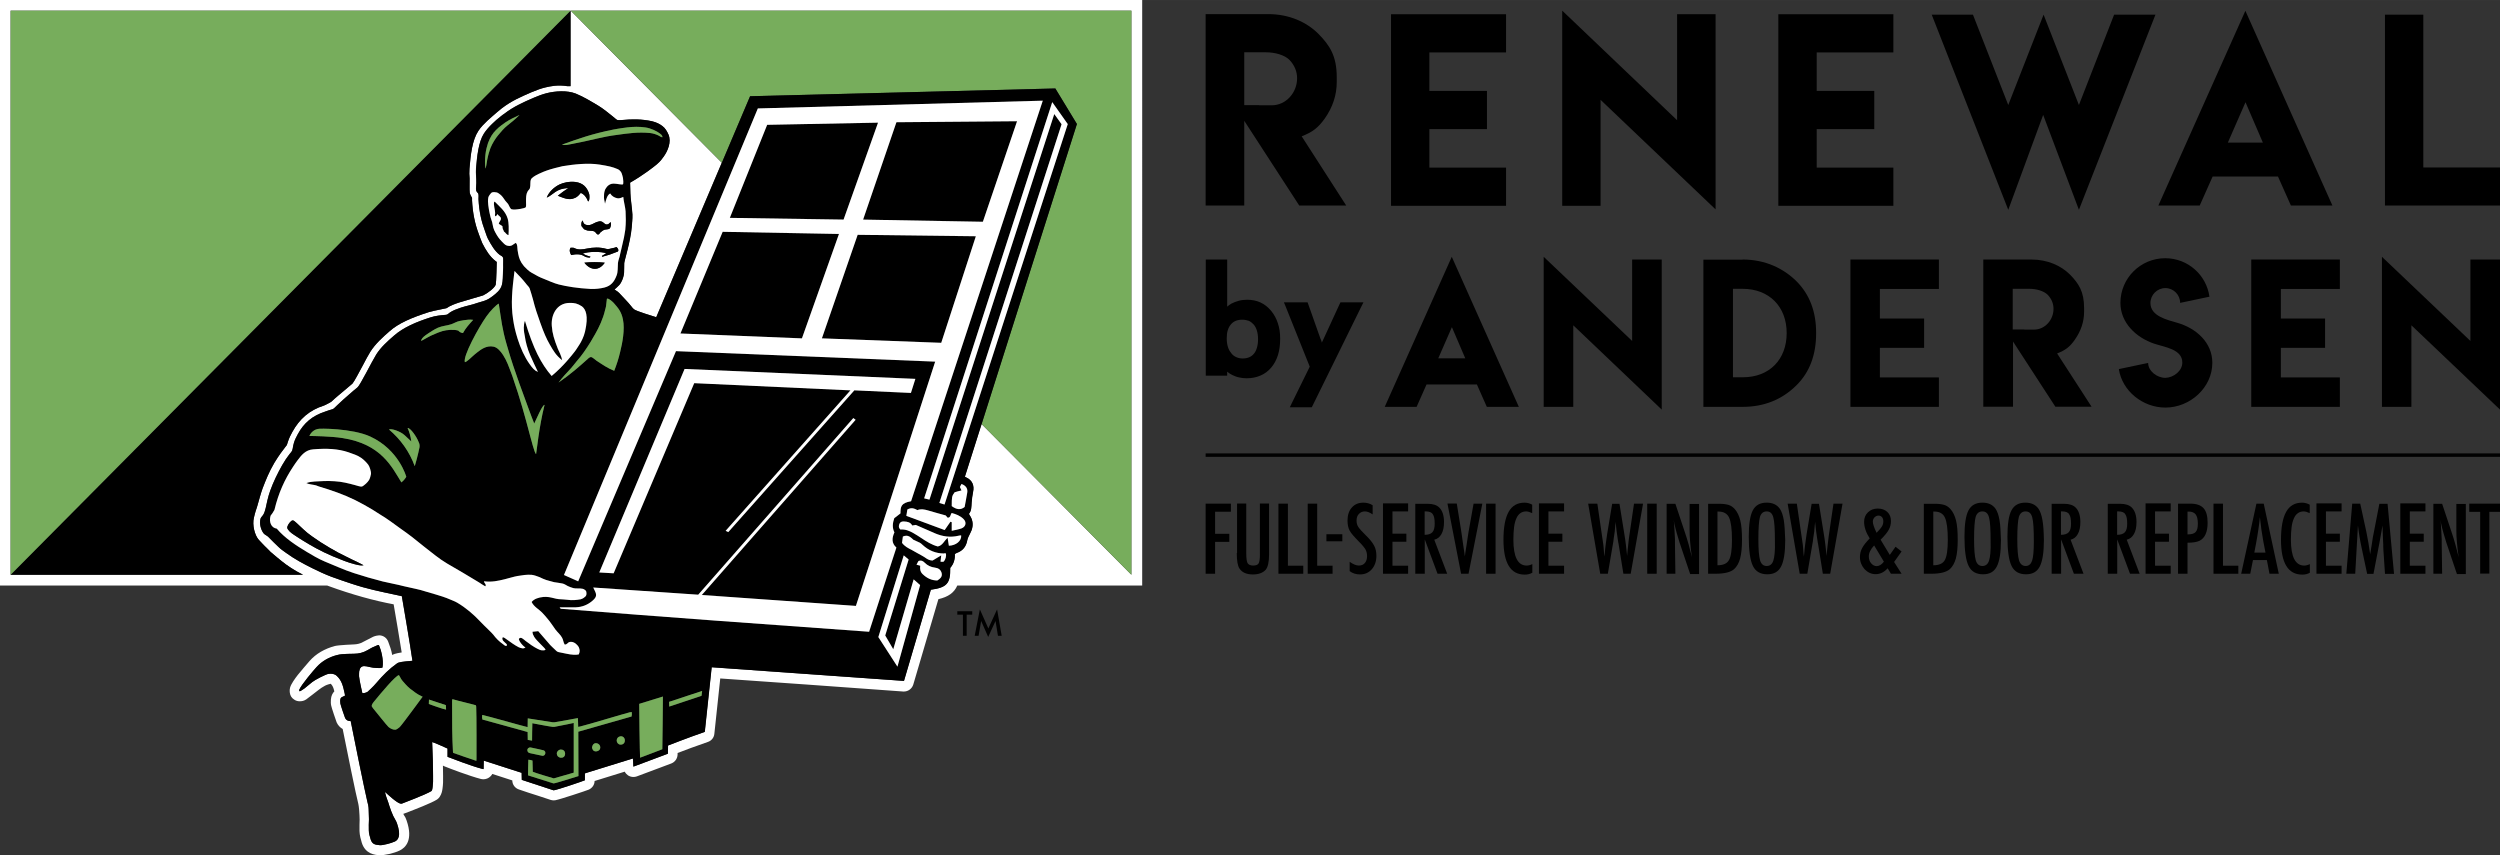
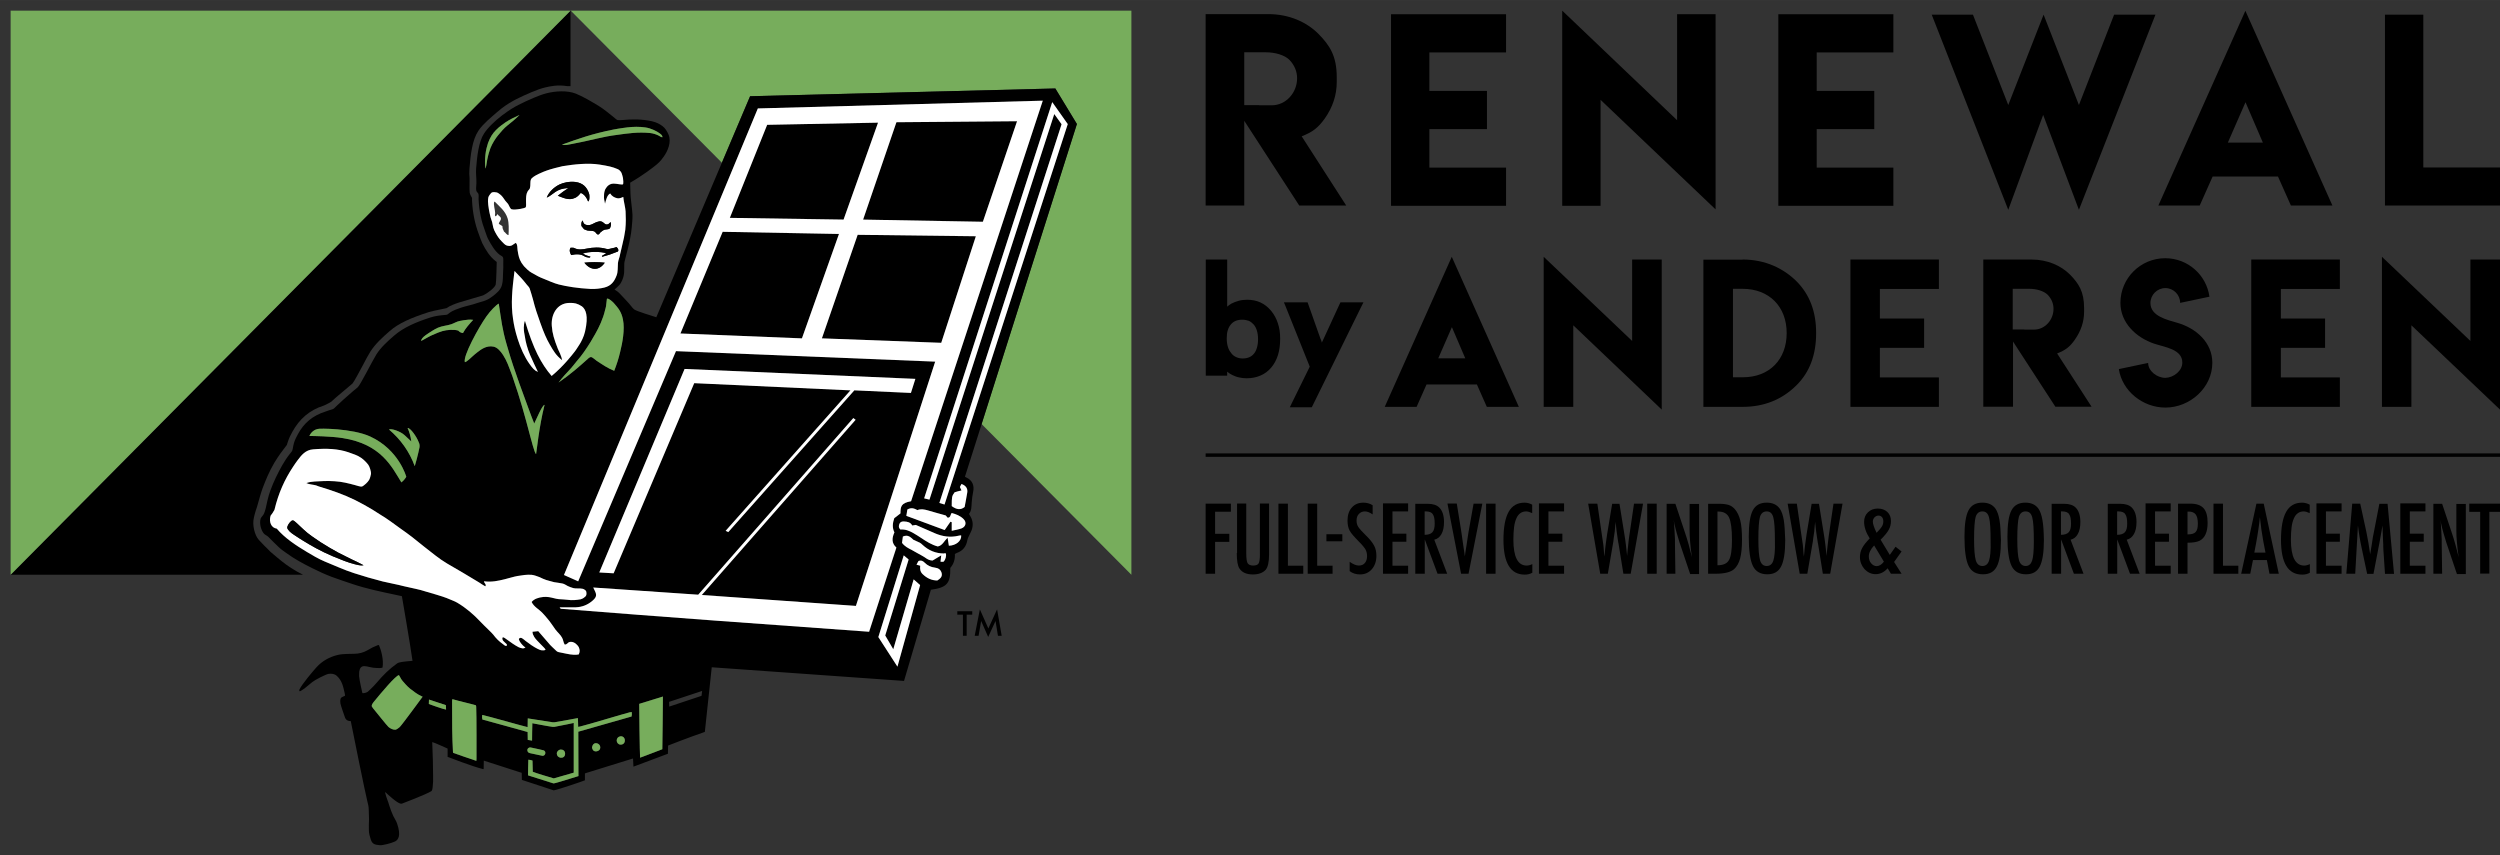
<svg xmlns="http://www.w3.org/2000/svg" id="a" width="21.69in" height="7.42in" viewBox="0 0 1561.64 534.21">
  <rect x="0" y="0" width="1561.64" height="534.21" fill="#333333" stroke="none" />
  <defs>
    <style>.b{fill:#fff;}.c{fill:#77ad5c;}</style>
  </defs>
  <rect x="753.1" y="283.21" width="808.54" height="2.15" />
  <path d="M1111.74,317.74c-1.79-2.51-4.49-3.77-8.16-3.77-4.13,0-6.99,1.61-8.69,4.84-1.7,3.23-2.52,8.71-2.52,16.52,0,8.69.91,14.79,2.6,18.2,1.71,3.51,4.76,5.2,8.97,5.2s6.92-1.61,8.61-4.84c1.71-3.22,2.6-8.7,2.6-16.51-.17-5.37-.44-9.6-.89-12.46-.54-3.15-1.35-5.48-2.52-7.19ZM1107.72,350.22c-.72,2.15-2.06,3.32-4.14,3.32s-3.41-1.17-4.13-3.5c-.71-2.51-1.07-6.91-1.07-13.28,0-6.99.36-11.57.99-13.9.72-2.24,2.06-3.41,4.21-3.41s3.51,1.26,4.14,3.77c.71,2.51.99,7.54.99,15.07.18,5.74-.28,9.79-.99,11.93Z" />
  <polygon points="961.31 358.38 977.01 358.38 977.01 353.36 967.23 353.36 967.23 338.39 975.94 338.39 975.94 333.35 967.23 333.35 967.23 319.45 977.01 319.45 977.01 314.43 961.31 314.43 961.31 358.38" />
  <path d="M1055.42,331.11c0,2.42.09,5.03.36,7.71.27,2.78.54,5.84,1.07,9.15-1.34-5.55-2.77-10.85-4.49-15.79l-5.82-17.49h-5.47v43.69h5.47l-.27-19.11v-2.51l-.28-5.38-.26-4.49c0-.27-.1-.53-.1-.89s-.08-.82-.17-1.26c.09.45.17.91.27,1.35.09.36.18.72.18.99.44,2.15.99,4.14,1.52,6.1.54,1.88,1.08,3.77,1.7,5.65l6.64,19.74h5.55v-43.78h-5.91v16.32Z" />
  <path d="M1018.19,331.74l-.45,2.96c-.27,1.97-.55,4.05-.72,6.1-.27,2.07-.45,4.22-.63,6.46-.18-2.14-.45-4.31-.72-6.63-.27-2.34-.63-4.85-1.09-7.54l-2.96-18.4h-4.57l-3.14,18.93c-.27,1.79-.55,3.68-.81,5.74-.27,2.06-.54,4.4-.72,6.83l-.18,1.43c0-.36-.09-.72-.09-.9s0-.45-.09-.53l-.27-3.69c-.09-1.35-.28-2.78-.54-4.49l-.46-3.04-2.95-20.37h-5.74l7.53,43.78h4.76l3.23-18.92c0-.1.09-.46.18-1,.08-.54.18-1.35.27-2.24l.63-4.21c0-.19.09-.55.09-1.26.09-.72.18-1.61.27-2.86,0-.19.09-.46.09-.82s.09-.71.09-1.17l.18,1.79c.09,1.08.18,1.88.27,2.6.08.72.18,1.17.18,1.53l.62,4.4c.19,1,.28,1.79.36,2.33.1.55.1.91.19.91l3.05,18.92h4.58l7.71-43.78h-5.65l-2.51,17.13Z" />
  <rect x="1028.95" y="314.6" width="5.92" height="43.78" />
  <path d="M1083.58,317.92c-1.08-1.17-2.33-2.06-3.77-2.51-1.53-.45-3.41-.72-5.56-.72h-7.27v43.69h4.75c5.47,0,9.33-.98,11.48-2.86,1.7-1.53,2.96-3.78,3.77-6.65.81-3.04,1.17-7,1.17-11.75,0-5.29-.36-9.33-1.09-12.11-.72-2.87-1.87-5.29-3.49-7.09ZM1079.99,349.86c-1.16,2.15-3.58,3.23-7.17,3.23v-33.55h.72c3.13,0,5.37,1.26,6.55,3.77,1.17,2.51,1.79,7.19,1.79,13.91,0,6.27-.62,10.5-1.88,12.64Z" />
  <path d="M1246.49,317.74c-1.79-2.51-4.49-3.77-8.16-3.77-4.13,0-7,1.61-8.7,4.84-1.7,3.23-2.51,8.71-2.51,16.52,0,8.69.89,14.79,2.6,18.2,1.7,3.51,4.75,5.2,8.97,5.2s6.9-1.61,8.61-4.84c1.7-3.22,2.6-8.7,2.6-16.51-.19-5.37-.36-9.6-.9-12.46-.54-3.15-1.35-5.48-2.51-7.19ZM1242.46,350.22c-.72,2.15-2.06,3.32-4.13,3.32s-3.41-1.17-4.13-3.5c-.72-2.51-1.08-6.91-1.08-13.28,0-6.99.36-11.57.99-13.9.72-2.24,2.06-3.41,4.22-3.41s3.49,1.26,4.13,3.77c.72,2.51.99,7.54.99,15.07.18,5.74-.27,9.79-.99,11.93Z" />
  <path d="M1273.32,317.74c-1.79-2.51-4.49-3.77-8.16-3.77-4.13,0-7,1.61-8.7,4.84-1.7,3.23-2.51,8.71-2.51,16.52,0,8.69.9,14.79,2.6,18.2,1.7,3.51,4.75,5.2,8.97,5.2s6.91-1.61,8.61-4.84c1.7-3.22,2.6-8.7,2.6-16.51-.09-5.37-.36-9.6-.9-12.46-.54-3.15-1.35-5.48-2.51-7.19ZM1269.37,350.22c-.72,2.15-2.06,3.32-4.04,3.32s-3.41-1.17-4.13-3.5c-.72-2.51-1.08-6.91-1.08-13.28,0-6.99.36-11.57.99-13.9.72-2.24,2.05-3.41,4.22-3.41s3.5,1.26,4.13,3.77c.72,2.51.99,7.54.99,15.07,0,5.74-.36,9.79-1.08,11.93Z" />
  <path d="M1142.78,331.74l-.44,2.96c-.28,1.97-.54,4.05-.72,6.1-.27,2.07-.45,4.22-.63,6.46-.18-2.14-.46-4.31-.72-6.63-.27-2.34-.63-4.85-1.08-7.54l-2.96-18.4h-4.58l-3.14,18.93c-.28,1.79-.54,3.68-.81,5.74-.28,2.06-.54,4.4-.72,6.83l-.18,1.43c0-.36-.1-.72-.1-.9,0-.27,0-.45-.08-.53l-.28-3.69c-.08-1.35-.26-2.78-.53-4.49l-.45-3.04-2.96-20.37h-5.74l7.54,43.78h4.75l3.24-18.92c0-.1.09-.46.18-1,.09-.54.18-1.35.27-2.24l.63-4.21c0-.19.09-.55.09-1.26.08-.72.18-1.61.27-2.86,0-.19.09-.46.09-.82s.08-.71.08-1.17l.19,1.79c.09,1.08.17,1.88.27,2.6.09.72.18,1.17.18,1.53l.63,4.4c.18,1,.26,1.79.36,2.33.09.55.09.91.18.91l3.04,18.92h4.58l7.71-43.78h-5.65l-2.52,17.13Z" />
  <path d="M1184.06,341.52l-3.59,5.11-5.74-9.51c1.34-1.35,2.42-2.5,3.22-3.5.82-1.08,1.53-1.96,1.89-2.77.9-1.62,1.35-3.42,1.35-5.39,0-2.33-.72-4.22-2.24-5.65-1.53-1.44-3.5-2.15-6.01-2.15s-4.49.81-6.1,2.33c-1.62,1.53-2.42,3.59-2.42,5.92,0,3.23,1.16,6.73,3.5,10.41-2.24,2.33-3.86,4.32-4.75,6.1-.91,1.7-1.35,3.59-1.35,5.56,0,2.87.99,5.38,2.87,7.54,1.97,2.05,4.3,3.13,6.9,3.13,2.88,0,5.39-1.25,7.54-3.68l2.06,3.41h6.64l-4.67-7.35,4.67-6.56-3.77-2.96ZM1170.87,323.22c.71-.72,1.53-1.17,2.51-1.17.9,0,1.7.36,2.24,1,.54.62.8,1.52.8,2.6,0,1.16-.26,2.24-.89,3.22-.27.45-.72,1.08-1.26,1.7-.54.63-1.26,1.44-2.06,2.24-1.53-3.23-2.33-5.47-2.33-7,0-.99.36-1.88.99-2.6ZM1172.3,353.63c-1.34,0-2.5-.63-3.49-1.79-1-1.17-1.44-2.61-1.44-4.32,0-2.15,1.08-4.4,3.32-6.82l6.09,10.14c-1.43,1.88-2.96,2.78-4.49,2.78Z" />
-   <path d="M1218.32,317.92c-1.07-1.17-2.32-2.06-3.77-2.51-1.52-.45-3.4-.72-5.55-.72h-7.27v43.69h4.75c5.46,0,9.33-.98,11.48-2.86,1.7-1.53,2.95-3.78,3.77-6.65.81-3.04,1.17-7,1.17-11.75,0-5.29-.36-9.33-1.08-12.11-.72-2.87-1.88-5.29-3.51-7.09ZM1214.83,349.86c-1.17,2.15-3.59,3.23-7.18,3.23v-33.55h.72c3.14,0,5.38,1.26,6.54,3.77,1.17,2.51,1.8,7.19,1.8,13.91,0,6.27-.64,10.5-1.88,12.64Z" />
  <rect x="828.55" y="333.71" width="9.95" height="4.4" />
  <path d="M853.47,334.7c-1.34-1.35-2.32-2.42-3.22-3.32-.81-.89-1.44-1.7-1.79-2.24-.72-1.08-1.08-2.42-1.08-3.95,0-1.7.45-3.14,1.44-4.13.99-1.08,2.24-1.61,3.77-1.61,1.44,0,3.05.63,4.84,1.88v-5.74c-1.71-1.08-3.68-1.61-5.74-1.61-3.06,0-5.47.99-7.27,3.06-1.8,1.96-2.69,4.75-2.69,8.15,0,2.51.45,4.66,1.35,6.28.45.81,1.17,1.88,2.15,2.96.99,1.17,2.24,2.43,3.68,3.96.99.98,1.79,1.79,2.42,2.6.63.8,1.17,1.43,1.53,2.05.72,1.26,1.08,2.69,1.08,4.31,0,1.79-.46,3.32-1.35,4.3-.9,1.08-2.15,1.62-3.77,1.62-1.71,0-3.59-.82-5.74-2.34v5.83c1.79,1.35,3.95,2.06,6.46,2.06,2.96,0,5.46-1.07,7.36-3.23,1.88-2.15,2.87-5.02,2.87-8.34,0-2.51-.45-4.58-1.35-6.27-.9-1.8-2.51-3.87-4.94-6.29Z" />
  <polygon points="753.1 358.38 759.02 358.38 759.02 338.47 767.9 338.47 767.9 333.44 759.02 333.44 759.02 319.64 768.89 319.64 768.89 314.6 753.1 314.6 753.1 358.38" />
  <polygon points="804.49 314.6 798.58 314.6 798.58 358.38 814.1 358.38 814.1 353.36 804.49 353.36 804.49 314.6" />
  <path d="M787.01,346.27c0,2.87-.27,4.76-.81,5.65-.54.9-1.7,1.35-3.41,1.35s-2.87-.55-3.5-1.53c-.54-1.07-.81-3.14-.81-6.27v-30.96h-5.74v30.96h-.18c0,4.75.54,7.98,1.7,9.69,1.61,2.41,4.4,3.67,8.34,3.67,3.59,0,6.19-.99,7.98-2.87,1.44-1.7,2.15-4.92,2.15-9.69v-31.76h-5.74v31.76Z" />
  <path d="M945.34,337.03c0-3.05.18-5.65.44-7.8.28-2.24.82-4.04,1.44-5.46.63-1.44,1.44-2.52,2.51-3.24.99-.72,2.24-1.08,3.59-1.08.99,0,2.24.36,3.77,1.08v-5.29c-1.44-.8-3.06-1.26-4.75-1.26-4.49,0-7.8,1.88-9.96,5.74-2.16,3.86-3.23,9.6-3.23,17.5,0,14.43,4.39,21.71,13.28,21.71,1.79,0,3.32-.36,4.75-1.17v-5.39c-1.35.63-2.51.91-3.51.91-5.55,0-8.33-5.39-8.33-16.25Z" />
  <path d="M917.63,330.75c-.09.36-.18.81-.27,1.35-.09.54-.18,1.08-.27,1.7l-.99,6.64-.81,5.11c0,.28-.09.54-.09.81,0,.36-.09.72-.18,1.17l-.27-2.15c-.09-.72-.18-1.53-.37-2.42-.08-.89-.26-1.88-.44-2.96l-.9-6.37-.45-2.96-2.6-16.15h-5.83l8.52,43.87h4.66l8.61-43.78h-5.47l-2.87,16.15Z" />
  <rect x="928.3" y="314.6" width="5.91" height="43.78" />
  <polygon points="863.89 358.38 879.59 358.38 879.59 353.36 869.81 353.36 869.81 338.39 878.5 338.39 878.5 333.35 869.81 333.35 869.81 319.45 879.59 319.45 879.59 314.43 863.89 314.43 863.89 358.38" />
  <path d="M900.4,333.62c1.08-1.88,1.61-4.4,1.61-7.54,0-4.04-.99-7.09-2.96-9.05-1.53-1.53-3.95-2.34-7.18-2.34h-7.8v43.69h5.92v-21.44l7.98,21.44h6.02l-8.07-21.26c1.97-.45,3.41-1.61,4.49-3.5ZM889.91,334.07v-14.62h1.08c.9,0,1.7.19,2.42.45.63.27,1.26.72,1.61,1.35.45.64.71,1.35.9,2.33.17.99.27,2.15.27,3.5,0,2.51-.46,4.31-1.44,5.38-.99,1.08-2.6,1.61-4.84,1.61Z" />
  <polygon points="822.8 314.6 816.87 314.6 816.87 358.38 832.4 358.38 832.4 353.36 822.8 353.36 822.8 314.6" />
  <path d="M1486.28,314.69l-3.4,17.58-.63,3.14-.72,4.75-.82,5.02c0,.09,0,.18-.08.36,0,.18-.09.45-.09.72-.36-2.42-.72-4.84-1.08-7.09-.36-2.24-.81-4.49-1.26-6.73l-3.87-17.85h-5.01l-3.68,43.78h5.56l1.7-30.13c.27,2.41.63,4.84.99,7.09.36,2.24.8,4.49,1.26,6.63l3.5,16.51h3.95l3.67-19.11.28-1.53.72-4.04c.09-.54.18-1.17.36-1.97.17-.81.27-1.7.45-2.69l.18-.89v.8l.18,5.38.27,5.83v1.35c0,.54.09,1.17.09,1.98l.99,14.88h5.65l-4.04-43.78h-5.12Z" />
  <path d="M1297.89,333.62c1.09-1.88,1.62-4.4,1.62-7.54,0-4.04-.99-7.09-2.96-9.05-1.53-1.53-3.95-2.34-7.18-2.34h-7.8v43.69h5.92v-21.44l7.98,21.44h6.01l-8.08-21.26c1.98-.45,3.42-1.61,4.49-3.5ZM1287.4,334.07v-14.62h1.08c.9,0,1.7.19,2.42.45.72.27,1.26.72,1.61,1.35.45.64.72,1.35.89,2.33.19.99.28,2.15.28,3.5,0,2.51-.45,4.31-1.44,5.38-.99,1.08-2.6,1.61-4.84,1.61Z" />
  <path d="M1431.02,337.03c0-3.05.18-5.65.45-7.8.26-2.24.81-4.04,1.44-5.46.63-1.44,1.43-2.52,2.51-3.24.99-.72,2.24-1.08,3.59-1.08.99,0,2.24.36,3.77,1.08v-5.29c-1.53-.8-3.14-1.26-4.75-1.26-4.49,0-7.81,1.88-9.96,5.74-2.15,3.86-3.23,9.6-3.23,17.5,0,14.43,4.4,21.71,13.27,21.71,1.8,0,3.32-.36,4.76-1.17v-5.39c-1.35.63-2.52.91-3.5.91-5.56,0-8.34-5.39-8.34-16.25Z" />
  <polygon points="1446.99 358.38 1462.69 358.38 1462.69 353.36 1452.91 353.36 1452.91 338.39 1461.61 338.39 1461.61 333.35 1452.91 333.35 1452.91 319.45 1462.69 319.45 1462.69 314.43 1446.99 314.43 1446.99 358.38" />
  <path d="M1534.37,331.11c0,2.42.09,5.03.36,7.71.27,2.78.53,5.83,1.08,9.15-1.35-5.56-2.79-10.85-4.49-15.79l-5.83-17.49h-5.47v43.69h5.47l-.27-19.11v-2.51l-.27-5.38-.27-4.49c0-.27-.09-.53-.09-.89s-.09-.82-.19-1.26c.1.45.19.91.28,1.35.09.36.18.72.18.99.45,2.15.99,4.13,1.53,6.1.54,1.88,1.08,3.77,1.7,5.65l6.64,19.74h5.56v-43.78h-5.92v16.32Z" />
  <polygon points="1542.44 319.72 1549.26 319.72 1549.26 358.29 1555 358.29 1555 319.72 1561.64 319.72 1561.64 314.6 1542.44 314.6 1542.44 319.72" />
  <polygon points="1499.37 358.38 1515.07 358.38 1515.07 353.36 1505.3 353.36 1505.3 338.39 1514 338.39 1514 333.35 1505.3 333.35 1505.3 319.45 1515.07 319.45 1515.07 314.43 1499.37 314.43 1499.37 358.38" />
  <polygon points="1340.24 358.38 1355.94 358.38 1355.94 353.36 1346.16 353.36 1346.16 338.39 1354.86 338.39 1354.86 333.35 1346.16 333.35 1346.16 319.45 1355.94 319.45 1355.94 314.43 1340.24 314.43 1340.24 358.38" />
  <path d="M1409.49,314.6l-9.52,43.78h5.66l1.7-8.52h8.69l1.62,8.52h5.82l-9.41-43.78h-4.58ZM1408.17,345.19l1.06-5.56c.54-3.05,1.08-5.92,1.44-8.61.45-2.69.72-5.37.99-7.98.54,5.37,1.26,10.4,2.14,15.15l1.35,7h-6.98Z" />
  <path d="M1332.97,333.62c1.08-1.88,1.61-4.4,1.61-7.54,0-4.04-.99-7.09-2.96-9.05-1.53-1.53-3.95-2.34-7.19-2.34h-7.8v43.69h5.91v-21.44l7.99,21.44h6.01l-8.07-21.26c1.97-.45,3.41-1.61,4.49-3.5ZM1322.48,334.07v-14.62h1.08c.89,0,1.7.19,2.42.45.71.27,1.26.72,1.61,1.35.45.64.72,1.35.9,2.33.18.99.27,2.15.27,3.5,0,2.51-.45,4.31-1.44,5.38-1,1.08-2.6,1.61-4.84,1.61Z" />
  <path d="M1368.32,314.6h-7.8v43.78h5.92v-19.38c3.22,0,5.74-.36,7.45-1.17,3.41-1.7,5.11-5.46,5.11-11.3,0-4.13-.81-7.18-2.51-9.06-1.7-1.88-4.4-2.87-8.16-2.87ZM1371.46,332.38c-.9.98-2.6,1.43-5.02,1.43v-14.26h.81c1.97,0,3.41.63,4.3,1.79.91,1.17,1.35,3.14,1.35,5.74s-.45,4.31-1.44,5.3Z" />
  <polygon points="1388.59 314.6 1382.67 314.6 1382.67 358.38 1398.19 358.38 1398.19 353.36 1388.59 353.36 1388.59 314.6" />
  <polygon points="940.77 104.69 892.87 104.69 892.87 80.65 928.84 80.65 928.84 56.78 892.87 56.78 892.87 32.74 940.77 32.74 940.77 8.88 868.91 8.88 868.91 128.55 940.77 128.55 940.77 104.69" />
  <polygon points="999.8 62.35 1071.65 130.79 1071.65 8.88 1047.61 8.88 1047.61 75.08 975.85 6.64 975.85 128.55 999.8 128.55 999.8 62.35" />
  <polygon points="1182.71 104.69 1134.81 104.69 1134.81 80.65 1170.78 80.65 1170.78 56.78 1134.81 56.78 1134.81 32.74 1182.71 32.74 1182.71 8.88 1110.85 8.88 1110.85 128.55 1182.71 128.55 1182.71 104.69" />
  <polygon points="1276.28 71.77 1298.61 131.06 1346.42 9.15 1320.59 9.15 1298.61 65.58 1276.54 9.15 1254.47 65.58 1232.41 9.15 1206.66 9.15 1254.47 131.06 1276.28 71.77" />
  <path d="M1382.13,110.25h40.82l8.08,18.12h25.92l-54.36-121.64-54.36,121.64h25.84l8.07-18.12ZM1402.67,63.87l10.85,25.21h-21.89l11.03-25.21Z" />
  <path d="M777.23,75.45l34.35,52.93h29.34l-27.82-43.24c6.83-2.69,10.15-5.2,14.36-11.03,5.01-7.09,7.54-14.71,7.54-22.79v-3.14c0-13.19-4.32-19.83-11.58-27.18-7.26-7.18-18.02-12.2-31.31-12.2h-39.01v119.58h24.13v-52.93ZM777.23,32.66h13.45c5.83,0,11.76,1.7,14.8,4.75,3.14,3.32,4.76,7.18,4.76,11.48,0,9.15-7.09,16.87-15.8,16.87h-7.98v-.09h-9.23v-33.01Z" />
  <polygon points="1513.74 104.6 1513.74 9.15 1489.78 9.15 1489.78 128.37 1561.64 128.37 1561.64 104.6 1513.74 104.6" />
  <path d="M805.67,254.41h13.73l.55-1.08,30.4-61.81,1.35-2.69h-14.36l-.54,1.08-10.32,22.43-.27.54-.54,1.17v-.18c-.09-.54-.36-1.17-.63-1.97h-.09l-7.71-21.8-.45-1.26h-14.79l1.08,2.6,15.06,37.59-11.12,22.61-1.35,2.78Z" />
  <path d="M753.19,162.1v72.57h13.37v-2.51c1.08.9,2.15,1.61,3.32,2.15,1.35.63,2.69,1.17,4.13,1.44,1.53.36,3.05.54,4.66.54,3.14,0,6.01-.54,8.7-1.7,2.59-1.08,4.84-2.78,6.73-5.02,1.88-2.24,3.31-4.93,4.22-7.89.9-2.96,1.34-6.28,1.34-10.05s-.44-6.82-1.43-9.69c-.9-2.87-2.33-5.47-4.22-7.8-1.97-2.33-4.13-4.04-6.64-5.2-2.51-1.17-5.29-1.7-8.34-1.7-1.7,0-3.5.18-5.2.63-1.7.45-3.23,1.08-4.66,1.79-1.08.63-1.88,1.26-2.6,1.88v-29.42h-13.37ZM766.92,206.33c.45-1.44,1.08-2.69,1.97-3.68,1.61-1.97,3.95-2.96,7.09-2.96,1.44,0,2.87.27,4.13.72,1.17.54,2.15,1.35,3.05,2.33.9,1.08,1.53,2.33,1.97,3.77.45,1.53.72,3.32.72,5.38s-.27,3.86-.72,5.38c-.45,1.53-1.08,2.78-1.88,3.68-1.61,1.97-3.95,2.96-7,2.96-1.52,0-2.78-.27-3.95-.81-1.26-.54-2.33-1.35-3.14-2.42v-.09c-.99-1.08-1.7-2.42-2.15-3.95-.45-1.44-.72-3.23-.72-5.2s.18-3.68.63-5.11Z" />
  <path d="M1064.03,254.14h24.48c13.38,0,24.59-4.49,33.64-13.46,8.25-8.16,12.3-19.02,12.3-32.47.08-13.46-4.05-24.31-12.3-32.56-7.89-7.8-19.19-13.55-33.64-13.55v.09h-24.48v91.95ZM1082.51,180.4h6c16.6,0,27.55,11.12,27.55,27.63s-10.76,27.63-27.36,27.63h-6.19v-55.26Z" />
  <polygon points="1211.14 180.49 1211.14 162.1 1155.88 162.1 1155.88 254.14 1211.14 254.14 1211.14 235.75 1174.28 235.75 1174.28 217.27 1201.91 217.27 1201.91 198.97 1174.28 198.97 1174.28 180.49 1211.14 180.49" />
  <path d="M1352.62,236.02c-5.2,0-10.77-4.22-10.77-9.33l-18.3,3.86c2.06,13.64,14.89,24.04,29.07,24.04,15.43,0,29.33-12.47,29.33-27.99,0-12.74-10.23-21.62-21.8-24.94-6.37-1.88-16.87-4.13-16.87-12.38,0-5.11,4.22-9.33,9.33-9.33s9.23,4.22,9.23,9.24l18.3-3.86c-1.88-13.64-13.54-24.04-27.62-24.04-15.43,0-27.99,12.47-27.99,27.9,0,12.47,9.87,21.71,21.08,25.48,6.37,2.15,17.58,3.41,17.58,11.75.08,5.29-5.56,9.51-10.59,9.6Z" />
  <polygon points="1461.61 180.49 1461.61 162.1 1406.26 162.1 1406.26 254.14 1461.61 254.14 1461.61 235.75 1424.75 235.75 1424.75 217.27 1452.38 217.27 1452.38 198.97 1424.75 198.97 1424.75 180.49 1461.61 180.49" />
  <polygon points="1543.16 212.97 1487.9 160.4 1487.9 254.14 1506.29 254.14 1506.29 203.19 1561.64 255.85 1561.64 162.1 1543.16 162.1 1543.16 212.97" />
  <path d="M891.07,240.15h31.48l6.2,13.99h20l-41.89-93.74-41.88,93.74h19.91l6.2-13.99ZM906.94,204.35l8.35,19.47h-16.87l8.51-19.47Z" />
  <path d="M1296.01,212.25c3.87-5.47,5.83-11.3,5.83-17.49v-2.42c0-10.14-3.32-15.25-8.88-20.9-5.56-5.47-13.81-9.33-24.03-9.33h-30.06v91.95h18.57v-40.73l26.46,40.73h22.61l-21.52-33.28c5.2-2.06,7.8-3.95,11.03-8.52ZM1270.62,205.88h-6.18v-.09h-7.18v-25.39h10.4c4.49,0,8.97,1.35,11.39,3.68,2.42,2.51,3.69,5.47,3.69,8.88,0,6.91-5.39,12.92-12.12,12.92Z" />
  <polygon points="982.75 203.19 1038.01 255.85 1038.01 162.1 1019.53 162.1 1019.53 212.97 964.27 160.4 964.27 254.14 982.75 254.14 982.75 203.19" />
-   <path class="b" d="M0,365.74h204.37c.24.09.48.18.71.27,14.71,5.38,28.8,9.24,40.82,11.48,1.26,7.09,3.5,20.72,5.02,30.05-4.04.62-5.2,1.17-5.92,1.61-.54-3.05-1.53-5.84-2.51-8.34-.9-2.42-3.14-3.95-5.65-3.95-2.33.18-3.77.9-3.77.9-.99.45-5.92,3.05-6.28,3.23-1.7.99-3.5,1.44-5.56,1.53,0,0-9.42.36-12.02.99-6.37,1.7-11.84,4.84-15.79,9.33-.72.81-6.64,7.71-7.36,8.7-1.97,2.51-4.22,5.74-4.84,7.89-.45,1.61-.18,3.23-.18,3.23.27,1.97,1.17,3.32,2.69,4.3.99.73,2.24,1.09,3.41,1.09,1.53,0,2.78-.27,4.13-1.17.81-.54,7.71-5.92,7.71-5.92,1.26-.99,2.6-1.88,4.13-2.69,1.17-.64,3.41-1.17,3.5-1.17,1.17,1.17,1.7,2.42,2.24,4.75-1.08,1.08-1.97,2.69-2.15,5.1-.09,1.35-.09,2.6.18,3.78.18,1.17,3.05,9.6,3.41,10.5.81,1.79,2.15,3.23,3.77,4.13,1.88,9.6,8.7,43.06,9.78,46.83.36,1.44.72,5.92.72,7,.09.99.09,1.88.09,2.69,0,.54-.18,5.29-.09,7.18.09,2.77.81,5.29,1.44,7.36,2.24,7.09,8.25,7.63,11.12,7.8,1.61,0,3.32-.18,6.55-.9,1.7-.45,4.22-1.17,6.01-2.06,3.5-1.7,8.61-6.37,4.31-18.75-.54-1.61-.9-2.24-1.53-3.14-.09-.18-.27-.45-.54-1,.99-.35,1.44-.53,1.44-.53,5.83-2.24,16.15-6.2,19.65-8.44.63-.44,1.17-.98,1.61-1.61,1.35-1.97,1.61-3.95,1.79-5.12.36-2.5.45-5.1.36-7.98-.09-2.42-.09-6.28-.09-6.46.36.27,1.88.81,1.88.81,1.7.72,14.8,5.74,21.89,7.54.45.08.99.18,1.53.18.81,0,1.61-.18,2.33-.46,1.08-.44,1.79-1.07,2.24-1.52s.72-.9.99-1.35l12.47,4.04c0,2.6,1.7,4.84,4.13,5.65,4.13,1.44,7.98,2.69,11.75,3.86,2.69.89,5.38,1.79,8.16,2.69.63.18,1.26.27,1.88.27.36,0,.63,0,.99-.09,2.96-.54,19.47-6.01,20.9-6.64,2.15-.99,3.59-3.05,3.59-5.38l18.84-5.83c.45.9,1.17,1.7,2.06,2.33.99.63,2.15.99,3.32.99.72,0,1.44-.09,2.15-.36l21.53-8.07c2.33-.9,3.86-3.05,3.95-5.56v-.99c4.4-1.7,12.11-4.58,18.93-6.91,2.24-.72,3.86-2.78,4.04-5.11l3.68-34.54c19.83,1.35,86.48,6.09,114.29,8.16h.45c2.69,0,5.02-1.79,5.83-4.32l15.7-53.37c6.16-1.42,9.88-4.03,11.8-8.52h115.5V0H0v365.74ZM356.5,6.64h350.22v352.37l-93.61-94.18-10.45,32.91s.54.27.81.45c3.77,1.7,5.2,5.02,4.31,9.05-.45,2.16-.72,4.4-.9,6.65-.18,2.51,0,5.02-1.7,7.09.72,1.25,1.53,2.42,1.88,3.68.99,3.05.27,6.01-1.26,8.78-.63,1.26-1.35,2.52-1.61,3.87-.72,4.04-2.78,6.73-6.64,8.06-.27.19-.63.36-1.17.64.18,3.32-.72,6.28-2.87,8.69.18,9.79-2.15,12.3-12.11,13.64l-16.78,56.96-120.12-8.53-4.31,40.37c-10.68,3.69-22.97,8.53-22.97,8.53l-.09,5.11-21.53,8.07-.27-5.11-29.51,9.14c-.18,0-.27.1-.54.28v4.21c-1.17.55-17.04,5.93-19.47,6.29-6.73-2.24-13.01-4.22-19.92-6.55-.09-2.24-.09-2.06-.09-4.4l-23.68-7.63-.09,5.12-.18.18h-.18c-7.18-1.79-21.35-7.36-21.35-7.36l-.81-.27v-5.2s-8.88-4.05-9.6-4.05c.18,4.4.18,6.83.27,7.9.27,5.47.09,7.89.27,13.28.09,2.32,0,4.57-.27,6.91-.09.9-.18,1.79-.72,2.5-3.59,2.24-17.94,7.63-18.57,7.89h-.63c-2.24-.26-8.16-5.82-9.69-7.26,0,.36-.09.53,0,.72.81,3.23,1.7,4.75,2.6,7.98.63,2.15,1.53,4.22,2.42,6.28.81,1.7,1.7,2.78,2.33,4.57,2.69,7.81.72,10.33-1.26,11.31-1.35.63-3.41,1.26-4.84,1.61-2.06.45-3.5.81-4.58.72-3.05-.27-4.75-.55-5.74-3.59-.54-1.8-1.17-3.77-1.17-5.65-.09-2.33,0-4.58.09-6.91,0-2.06-.18-4.04-.18-6.1,0-1.8-.45-3.59-.9-5.29-.99-3.77-9.42-45.03-10.05-48.62-.09-.45-.18-.9-.27-1.35-.36,0-.63,0-.99-.08-1.17-.18-1.97-.81-2.51-1.88-.27-.64-2.87-8.17-2.96-9.06-.36-2.51.09-3.6,1.17-4.04.54-.28,1.08-.54,1.7-.81,0-.54-.09-1-.18-1.44-.99-4.4-1.7-7.98-4.93-10.94-1.44-1.35-3.32-1.53-5.2-1.26-1.7.28-8.52,3.78-10.14,5.12-1.61,1.35-3.23,2.68-4.93,4.04-.63.45-1.35.89-2.06,1.35-.27.18-.63.36-.99.36-.18-.18-.18-.72-.09-.99,1.53-3.41,8.88-12.02,10.76-14.08,3.41-3.77,7.89-6.29,12.83-7.54,2.06-.54,4.13-.64,6.19-.72,1.44-.09,2.96-.09,4.4-.09,2.96,0,5.83-.72,8.43-2.24,1.26-.72,1.79-1.08,3.05-1.71,1.08-.53,2.24-.98,3.32-1.44.18-.08.45,0,.72-.08,1.26,2.78,3.14,9.24,2.24,14.08-1.08.45-2.69.27-3.68.27-1.26,0-2.96-.27-4.49-.63-1.08-.27-2.15-.54-3.23-.54-1.79,0-2.78,1.07-3.14,3.31-.09.64-.09,2.34-.09,2.96.18,2.52,1.97,10.24,2.06,10.59,1.08.09,2.06-.1,3.32-.82.36-.35,3.41-3.05,5.65-5.73,3.86-4.58,7.89-8.61,12.74-12.02,1.17-.81,3.32-1.08,9.6-1.61-1.44-10.32-6.64-40.37-6.64-40.37-1.61-.36-2.24-.46-3.77-.82-9.69-2.05-18.39-3.85-27.18-6.81-4.4-1.53-8.79-2.87-13.01-4.49-4.22-1.61-8.07-3.41-11.84-5.29-5.83-2.88-11.3-5.84-16.33-9.51-1.7-1.26-3.41-2.34-4.84-3.77-2.15-2.06-4.31-4.13-6.46-6.37-.9-.9-2.06-1.18-2.87-2.15-1.53-1.88-2.87-5.83-1.97-9.15.27-.9,1.08-1.53,1.61-2.33,1.53-2.33,1.88-6.01,2.69-9.15.54-2.15,1.08-4.22,1.79-6.1,1.97-5.47,4.66-10.94,7.45-15.88,1.44-2.51,2.96-4.84,4.75-7.09.63-.81,1.61-1.62,1.79-3.15.27-1.43.36-2.32.81-3.77.54-1.79,1.53-3.76,2.42-5.37,3.77-7,9.15-11.57,17.31-14.17.72-.27,1.53-.54,2.33-.81.72-.27,1.61-.36,2.33-.72.72-.36,1.61-1.44,2.51-2.24,2.33-2.33,5.11-4.66,7.54-6.82,1.7-1.53,3.5-3.05,5.2-4.4,1.79-1.44,8.97-16.15,11.84-20.72,2.96-4.58,6.91-8.07,11.03-11.66,5.92-5.2,14.08-8.61,22.79-11.39,3.05-.99,6.28-1.35,9.69-1.61.9,0,1.53-.81,2.42-1.44,1.79-1.26,4.58-2.24,6.91-3.05,3.23-1.08,6.91-1.7,10.32-2.96,1.7-.63,3.5-.9,5.11-1.61,1.44-.54,2.87-1.44,4.13-2.42,2.51-1.88,5.2-4.04,6.01-7.18.72-2.42.54-5.65.72-8.61.09-1.44.18-2.87.09-4.31-.09-1.17.27-3.59-.27-4.49-.36-.63-1.26-.9-1.97-1.44-3.14-2.42-5.29-6.28-7.27-9.96-.81-1.53-1.17-3.14-1.88-4.93-2.15-5.65-3.68-12.2-4.04-19.92,0-1.08.18-2.42-.09-3.23-.27-.81-1.08-.99-1.35-2.15-.27-1.35.09-2.96.09-4.58.09-3.32-.45-5.92-.18-9.24.63-7.27,1.53-16.51,4.93-21.71,1.35-2.06,3.23-4.22,5.11-6.01,1.79-1.79,3.59-3.32,5.56-4.84.45-.45,1.44-1.08,1.97-1.44,5.65-4.4,11.57-7.09,18.66-10.14,2.51-1.08,5.11-2.06,7.89-2.78,5.38-1.35,12.74-1.88,18.21.27,4.84,1.97,10.14,5.2,14.44,7.8,3.14,1.97,5.47,3.95,8.52,6.37.9.63,2.33,2.15,3.05,2.33.72.09,1.88.09,2.69,0,6.55-.63,12.38-.63,18.75.72,2.96.72,4.84,1.7,6.64,3.05,1.7,1.26,2.87,3.23,3.77,5.29,1.97,4.58-.45,10.23-2.96,13.73-1.44,1.88-1.7,2.6-4.4,4.93-1.79,1.53-8.7,6.91-16.6,11.39,0,2.78.18,3.86.18,6.64s1.08,9.6,1.26,13.28c.09,3.05-.27,5.29-.45,7.98-.72,8.7-4.58,20.81-4.66,22.34-.18,5.11.36,6.55-1.26,10.59-.45,1.08-1.08,2.24-1.88,3.14-.9.99-2.06,1.97-2.96,2.78,1.26.72,2.69,1.79,3.59,2.87,2.24,2.51,4.75,4.84,6.91,7.63.54.63,1.08,1.44,1.7,1.88,1.7,1.26,11.75,4.22,13.9,4.93,1.13-2.6,24.13-56.81,40.96-96.52L356.62,6.76l-.12-.12h0s0,0,0,0h0ZM6.64,6.64h349.77L121.11,243.69,356.41,6.64v47.19h-1.97c-5.92-.99-10.5,0-13.9.81-2.6.63-5.29,1.61-8.52,2.96-6.55,2.87-12.2,5.2-18.57,10.05-3.41,2.69-9.06,7.8-9.06,7.8-1.97,1.88-3.95,3.86-5.56,6.28-3.86,5.83-4.84,14.89-5.56,23.68-.18,2.24-.09,4.13.09,6.01.09,1.17-.18,7.54.09,9.06.27,1.35,1.44,3.05,1.44,3.14v1.61c.36,7.63,1.79,14.71,4.31,21.26.27.63,1.44,4.13,2.06,5.38,2.15,4.22,4.66,8.43,8.43,11.3.18.18.45.27.63.45,0,.27-.27,12.83-.63,14.08-.45,1.79-4.22,4.93-7.89,6.82-.63.27-13.37,3.86-14.89,4.4-2.69.9-5.74,1.97-7.98,3.59-.27.18-7.71,1.44-10.94,2.42-10.94,3.5-19.02,7-24.58,11.93-4.22,3.68-8.88,7.8-12.11,12.92-1.26,1.97-3.05,5.38-4.93,8.97-2.06,3.86-5.11,9.6-6.19,10.85-1.88,1.53-3.77,3.14-5.2,4.4,0,0-6.19,5.11-7.98,6.91-.27.27-1.88,1.08-2.24,1.26-.9.54-2.15,1.08-2.42,1.17-9.06,2.87-15.25,8.34-19.74,16.51-.9,1.61-2.06,3.86-2.78,6.19-.36,1.17-.63,1.97-.63,1.97l-.45.54c-1.97,2.51-4.66,6.1-7.27,10.4-3.41,5.75-5.47,11.04-7.45,16.16-.99,2.69-2.6,8.51-2.87,9.51-.63,2.24-.72,2.51-1.44,4.58-.45,1.35-.9,3.4-1.08,4.13-1.17,4.66.54,11.12,3.05,13.9,1.35,1.35,2.96,3.23,3.59,3.77,1.44,1.35,3.77,3.77,3.77,3.77,1.35,1.26,7,5.83,7,5.83,3.51,2.81,7.64,5.62,13.28,8.43H6.64h0V6.64Z" />
  <path d="M189.29,359.01c-5.64-2.81-9.77-5.62-13.28-8.43,0,0-5.65-4.58-7-5.83,0,0-2.33-2.42-3.77-3.77-.63-.54-2.24-2.42-3.59-3.77-2.51-2.78-4.22-9.24-3.05-13.9.18-.73.63-2.78,1.08-4.13.72-2.06.81-2.33,1.44-4.58.27-1,1.88-6.82,2.87-9.51,1.97-5.11,4.04-10.41,7.45-16.16,2.6-4.3,5.29-7.89,7.27-10.4l.45-.54s.27-.81.63-1.97c.72-2.33,1.88-4.58,2.78-6.19,4.49-8.16,10.68-13.64,19.74-16.51.27-.09,1.53-.63,2.42-1.17.36-.18,1.97-.99,2.24-1.26,1.79-1.79,7.98-6.91,7.98-6.91,1.44-1.26,3.32-2.87,5.2-4.4,1.08-1.26,4.13-7,6.19-10.85,1.88-3.59,3.68-7,4.93-8.97,3.23-5.11,7.89-9.24,12.11-12.92,5.56-4.93,13.64-8.43,24.58-11.93,3.23-.99,10.68-2.24,10.94-2.42,2.24-1.61,5.29-2.69,7.98-3.59,1.53-.54,14.26-4.13,14.89-4.4,3.68-1.88,7.45-5.02,7.89-6.82.36-1.26.63-13.82.63-14.08-.18-.18-.45-.27-.63-.45-3.77-2.87-6.28-7.09-8.43-11.3-.63-1.26-1.79-4.75-2.06-5.38-2.51-6.55-3.95-13.64-4.31-21.26v-1.61c0-.09-1.17-1.79-1.44-3.14-.27-1.53,0-7.89-.09-9.06-.18-1.88-.27-3.77-.09-6.01.72-8.79,1.7-17.85,5.56-23.68,1.61-2.42,3.59-4.4,5.56-6.28,0,0,5.65-5.11,9.06-7.8,6.37-4.84,12.02-7.18,18.57-10.05,3.23-1.35,5.92-2.33,8.52-2.96,3.41-.81,7.98-1.79,13.9-.81h1.97V6.64L121.11,243.69,6.64,359.01h0s182.65,0,182.65,0Z" />
  <polygon class="c" points="121.11 243.69 356.41 6.64 6.64 6.64 6.64 359.01 121.11 243.69" />
  <polygon class="c" points="356.5 6.64 356.5 6.64 356.5 6.64 356.5 6.64" />
  <path class="c" d="M450.93,101.65c9.86-23.26,17.62-41.54,17.62-41.54l190.63-4.84,13.46,22.16-59.52,187.41,93.61,94.18V6.64h-350.22l.12.12,94.31,94.89Z" />
  <polygon points="526.94 137.17 548.47 76.61 479.22 77.96 455.9 136.09 526.94 137.17" />
  <path d="M524.07,146.14l-72.66-1.35s-17.58,42.25-26.37,63.51c25.66.99,75.89,3.05,75.89,3.05l23.14-65.22Z" />
  <polygon points="613.96 138.51 635.31 75.72 559.96 76.34 539.14 137.17 613.96 138.51" />
  <path d="M609.57,147.57l-73.83-.9-22.34,64.68,74.55,2.78c12.47-38.31,21.62-66.56,21.62-66.56Z" />
  <path d="M659.18,55.26l-190.63,4.84s-7.75,18.28-17.62,41.54c-16.84,39.7-39.83,93.92-40.96,96.52-2.15-.72-12.2-3.68-13.9-4.93-.63-.45-1.17-1.26-1.7-1.88-2.15-2.78-4.66-5.11-6.91-7.63-.9-1.08-2.33-2.15-3.59-2.87.9-.81,2.06-1.79,2.96-2.78.81-.9,1.44-2.06,1.88-3.14,1.61-4.04,1.08-5.47,1.26-10.59.09-1.53,3.95-13.64,4.66-22.34.18-2.69.54-4.93.45-7.98-.18-3.68-1.26-10.59-1.26-13.28s-.18-3.86-.18-6.64c7.89-4.49,14.8-9.87,16.6-11.39,2.69-2.33,2.96-3.05,4.4-4.93,2.51-3.5,4.93-9.15,2.96-13.73-.9-2.06-2.06-4.04-3.77-5.29-1.79-1.35-3.68-2.33-6.64-3.05-6.37-1.35-12.2-1.35-18.75-.72-.81.09-1.97.09-2.69,0-.72-.18-2.15-1.7-3.05-2.33-3.05-2.42-5.38-4.4-8.52-6.37-4.31-2.6-9.6-5.83-14.44-7.8-5.47-2.15-12.83-1.61-18.21-.27-2.78.72-5.38,1.7-7.89,2.78-7.09,3.05-13.01,5.74-18.66,10.14-.54.36-1.53.99-1.97,1.44-1.97,1.53-3.77,3.05-5.56,4.84-1.88,1.79-3.77,3.95-5.11,6.01-3.41,5.2-4.31,14.44-4.93,21.71-.27,3.32.27,5.92.18,9.24,0,1.61-.36,3.23-.09,4.58.27,1.17,1.08,1.35,1.35,2.15.27.81.09,2.15.09,3.23.36,7.71,1.88,14.26,4.04,19.92.72,1.79,1.08,3.41,1.88,4.93,1.97,3.68,4.13,7.54,7.27,9.96.72.54,1.61.81,1.97,1.44.54.9.18,3.32.27,4.49.09,1.44,0,2.87-.09,4.31-.18,2.96,0,6.19-.72,8.61-.81,3.14-3.5,5.29-6.01,7.18-1.26.99-2.69,1.88-4.13,2.42-1.61.72-3.41.99-5.11,1.61-3.41,1.26-7.09,1.88-10.32,2.96-2.33.81-5.11,1.79-6.91,3.05-.9.63-1.53,1.44-2.42,1.44-3.41.27-6.64.63-9.69,1.61-8.7,2.78-16.87,6.19-22.79,11.39-4.13,3.59-8.07,7.09-11.03,11.66-2.87,4.58-10.05,19.29-11.84,20.72-1.7,1.35-3.5,2.87-5.2,4.4-2.42,2.15-5.2,4.49-7.54,6.82-.9.81-1.79,1.88-2.51,2.24-.72.36-1.61.45-2.33.72-.81.27-1.61.54-2.33.81-8.16,2.6-13.55,7.18-17.31,14.17-.9,1.61-1.88,3.59-2.42,5.37-.45,1.44-.54,2.34-.81,3.77-.18,1.53-1.17,2.34-1.79,3.15-1.79,2.24-3.32,4.58-4.75,7.09-2.78,4.93-5.47,10.41-7.45,15.88-.72,1.88-1.26,3.95-1.79,6.1-.81,3.14-1.17,6.82-2.69,9.15-.54.81-1.35,1.44-1.61,2.33-.9,3.32.45,7.27,1.97,9.15.81.98,1.97,1.26,2.87,2.15,2.15,2.24,4.31,4.31,6.46,6.37,1.44,1.43,3.14,2.51,4.84,3.77,5.02,3.67,10.5,6.63,16.33,9.51,3.77,1.88,7.63,3.68,11.84,5.29,4.22,1.61,8.61,2.96,13.01,4.49,8.79,2.96,17.49,4.75,27.18,6.81,1.53.36,2.15.46,3.77.82,0,0,5.2,30.05,6.64,40.37-6.28.54-8.43.81-9.6,1.61-4.84,3.41-8.88,7.45-12.74,12.02-2.24,2.68-5.29,5.38-5.65,5.73-1.26.72-2.24.91-3.32.82-.09-.36-1.88-8.07-2.06-10.59,0-.62,0-2.32.09-2.96.36-2.24,1.35-3.31,3.14-3.31,1.08,0,2.15.27,3.23.54,1.53.36,3.23.63,4.49.63.99,0,2.6.18,3.68-.27.9-4.84-.99-11.3-2.24-14.08-.27.08-.54,0-.72.08-1.08.46-2.24.91-3.32,1.44-1.26.64-1.79,1-3.05,1.71-2.6,1.52-5.47,2.24-8.43,2.24-1.44,0-2.96,0-4.4.09-2.06.08-4.13.18-6.19.72-4.93,1.25-9.42,3.77-12.83,7.54-1.88,2.06-9.24,10.68-10.76,14.08-.09.27-.09.81.09.99.36,0,.72-.18.99-.36.72-.46,1.44-.9,2.06-1.35,1.7-1.35,3.32-2.69,4.93-4.04,1.61-1.35,8.43-4.84,10.14-5.12,1.88-.26,3.77-.08,5.2,1.26,3.23,2.96,3.95,6.54,4.93,10.94.09.44.18.9.18,1.44-.63.27-1.17.53-1.7.81-1.08.44-1.53,1.53-1.17,4.04.09.89,2.69,8.42,2.96,9.06.54,1.08,1.35,1.7,2.51,1.88.36.08.63.08.99.08.09.46.18.91.27,1.35.63,3.59,9.06,44.85,10.05,48.62.45,1.7.9,3.49.9,5.29,0,2.06.18,4.04.18,6.1-.09,2.33-.18,4.58-.09,6.91,0,1.88.63,3.85,1.17,5.65.99,3.04,2.69,3.32,5.74,3.59,1.08.09,2.51-.27,4.58-.72,1.44-.36,3.5-.99,4.84-1.61,1.97-.99,3.95-3.5,1.26-11.31-.63-1.79-1.53-2.86-2.33-4.57-.9-2.06-1.79-4.13-2.42-6.28-.9-3.23-1.79-4.75-2.6-7.98-.09-.19,0-.36,0-.72,1.53,1.44,7.45,7,9.69,7.26h.63c.63-.26,14.98-5.65,18.57-7.89.54-.72.63-1.61.72-2.5.27-2.34.36-4.58.27-6.91-.18-5.38,0-7.8-.27-13.28-.09-1.08-.09-3.5-.27-7.9.72,0,9.6,4.05,9.6,4.05v5.2l.81.27s14.17,5.56,21.35,7.36h.18l.18-.18.09-5.12,23.68,7.63c0,2.33,0,2.15.09,4.4,6.91,2.33,13.19,4.31,19.92,6.55,2.42-.36,18.3-5.74,19.47-6.29v-4.21c.27-.18.36-.28.54-.28l29.51-9.14.27,5.11,21.53-8.07.09-5.11s12.29-4.84,22.97-8.53l4.31-40.37,120.12,8.53,16.78-56.96c9.96-1.35,12.29-3.86,12.11-13.64,2.15-2.41,3.05-5.37,2.87-8.69.54-.28.9-.45,1.17-.64,3.86-1.34,5.92-4.03,6.64-8.06.27-1.35.99-2.6,1.61-3.87,1.53-2.77,2.24-5.73,1.26-8.78-.36-1.26-1.17-2.43-1.88-3.68,1.7-2.06,1.53-4.58,1.7-7.09.18-2.24.45-4.49.9-6.65.9-4.03-.54-7.35-4.31-9.05-.27-.18-.81-.45-.81-.45l10.45-32.91,59.52-187.41-13.46-22.16ZM389.15,199.6c1.26,6.19-.36,14.62-1.7,20-.99,4.4-2.42,8.61-3.77,12.02-4.13-1.61-7.45-3.95-11.12-6.37-.99-.63-2.42-2.24-3.5-2.24-.81,0-1.97,1.26-2.69,1.88-4.31,3.86-9.69,8.7-17.49,14.08,2.6-3.5,4.75-5.65,7.8-8.97.99-1.08,2.69-3.32,3.59-4.4,3.32-3.77,5.92-7.63,8.7-12.11.9-1.44,1.97-3.41,2.87-4.93,2.33-4.04,4.93-9.6,6.1-14.8.27-1.17.45-1.35.63-2.51.09-1.26.36-3.23.54-4.58.09-.09.18-.18.36-.18,1.17.09,3.14,1.88,4.04,2.87,2.78,3.14,4.66,5.38,5.65,10.23ZM327.88,210.46c.36,2.78,1.53,7.45,3.23,11.3,1.35,3.05,3.41,7.63,4.84,10.5v.05s.09.04.09.04l-.08-.04c-2.19-.9-3.35-2.33-5.3-5.08-3.05-4.31-5.56-9.87-7.36-15.61-1.53-4.93-2.24-8.16-2.87-12.47-1.44-9.69-.54-17.94.9-29.78.27-.09.63.54.99.9,1.97,2.06,4.04,4.13,5.92,6.55,1.17,1.61,2.24,2.33,2.6,3.41.45,1.26,1.7,5.47,2.06,6.82,1.44,5.83,2.69,9.24,4.58,14.62,2.06,5.83,3.86,10.05,5.92,13.55,2.33,4.04,3.86,6.73,7.71,9.78-.27-1.35-.36-1.88-1.26-4.04-.09-.27-1.17-2.51-1.44-3.14-2.24-5.74-3.41-9.33-3.77-14.26-.54-6.91,3.05-14.17,10.94-14.35,3.32-.09,5.11.36,7.89,2.15,2.33,1.79,4.22,5.74,1.97,15.61-.72,3.32-2.51,6.73-3.59,8.34-1.08,1.7-2.42,3.86-3.59,5.2-.54.63-5.92,7.89-13.73,14.35-6.64-7.71-11.48-17.04-16.69-34.45-.45.81-.72,3.23-.72,4.22,0,2.42.36,3.59.72,5.83ZM383.14,80.92c1.97-.36,3.95-.72,6.01-.99,3.68-.54,7.27-.9,11.21-.63,1.35.09,1.97.18,2.6.27,3.68.45,7.54,2.51,9.06,3.68.99.72,1.79,1.35,1.79,2.42-.45.27-1.97-.72-2.24-.9-1.26-.72-3.68-1.53-5.56-1.7-7.71-.72-13.9.27-20.54,1.17-4.22.54-8.97,1.44-12.65,2.33-5.56,1.35-10.41,2.33-15.43,3.32-1.88.36-4.49,1.08-6.37.45,9.96-3.59,19.02-6.82,32.12-9.42ZM304.29,100.02c-.27,1.61-.72,5.02-1.08,5.2-.45-2.51-.27-6.01,0-8.61.27-2.78,1.08-5.56,1.61-7.27,1.53-3.95,2.78-5.83,5.02-8.16,2.24-2.33,5.11-4.13,6.01-4.84,2.6-1.7,5.38-3.05,8.52-4.49v.09c-2.51,2.51-4.84,4.4-7.45,6.46-2.33,1.88-3.77,3.68-5.74,6.01-1.79,2.15-3.68,5.2-4.84,8.07-.54,1.44-1.53,4.49-2.06,7.54ZM313.35,150.71c-1.61-1.61-2.69-3.23-3.86-5.38-.54-.9-1.08-2.15-1.35-3.14-.36-1.08-.36-2.24-.72-3.41-.27-.99-.72-2.06-.99-3.05-.81-3.23-1.53-7.09-1.61-9.96,0-.9.09-2.06.27-2.69.27-.81,1.61-2.6,2.15-2.87.9-.36,2.33-.18,3.14,0,.63.18,1.61.9,2.15,1.35,1.26.99,2.06,2.33,3.14,3.86.54.72,1.26,1.35,1.7,1.97.63.9,1.26,3.05,2.24,3.32.63.18,1.44.18,1.97.18.99-.09,2.33-.18,3.68-.45,1.17-.18,2.87-.63,3.14-.99.36-.54.18-2.33.18-3.41,0-2.69,0-4.75.99-6.46.45-.81,1.26-1.35,1.44-2.06.54-1.79,0-3.77.63-5.38.81-2.24,8.61-5.2,9.96-5.65,1.53-.63,8.25-2.42,9.78-2.69,7.09-1.17,16.06-2.15,23.23-.99,5.56.9,7.98,1.44,11.12,2.78.99.36,1.97,1.35,2.51,2.42.45,1.17.63,2.06.9,3.14.18.81.36,3.59,0,3.95-.45.45-3.86-.36-4.84-.36-3.41-.45-5.11,1.53-6.19,3.41-.54,1.26-.81,2.42-.81,4.22-.09,1.7.09,2.33.63,4.84.63-2.33,1.26-5.38,3.23-6.37.99,1.7,2.69,2.6,4.31,2.96,1.79.36,3.32-.63,3.86-.81.18,2.51,1.35,6.82,1.44,8.97.18,3.86.27,6.91-.18,11.57-.27,2.33-1.17,6.82-2.06,10.23-.18.72-.99,4.13-1.17,5.02-.27,1.88-1.17,3.68-1.35,5.47-.18,2.78,0,5.65-.81,7.71-1.44,3.86-3.41,6.55-7.63,7.63-2.42.63-5.65.99-8.43.9-8.61-.45-15.25-1.61-20-2.78-3.23-.81-6.55-2.42-9.33-3.5-2.87-1.08-4.75-2.15-7.71-3.86-1.79-.99-3.23-2.42-4.75-4.04-.45-.54-1.08-1.44-1.53-2.06-1.61-2.6-1.97-4.66-2.51-7.98-.27-1.7.09-3.59-1.17-4.58-1.7.9-2.42,2.51-5.47,1.7-1.26-.36-2.24-1.61-3.32-2.69ZM303.84,197.62c2.51-3.59,6.19-7.27,7.71-7.98,1.7,10.85,2.06,15.52,4.93,25.48.36,1.35.81,2.6,1.17,3.95,1.35,4.75,4.49,14.17,5.92,18.03.36.81.54,1.53.72,2.06,3.59,9.78,7.89,21.8,9.42,25.39.99-1.88,5.02-11.75,6.46-11.66-3.5,13.82-4.93,29.07-5.29,30.68-.9,0-3.32-9.96-3.95-12.11-3.05-11.48-5.65-21.35-10.94-36.69-2.42-6.37-3.23-9.06-5.74-13.01-1.53-2.33-3.5-4.66-5.83-5.2-4.66-1.08-8.43,2.15-10.14,3.41-2.24,1.7-3.41,2.96-5.38,4.66-.99.81-1.88,1.53-2.51,1.61-1.35-3.68,8.61-21.8,13.46-28.62ZM264.64,210.36c.63-.54,1.7-1.44,3.32-2.42,1.53-.9,3.32-2.24,5.56-3.23,2.96-1.26,5.56-1.26,8.25-2.15,1.7-.54,3.41-1.7,5.29-2.06,1.7-.36,3.41-.63,5.29-.81.54-.09,2.42-.09,3.23.09-2.78,3.05-4.84,5.38-6.37,8.25-1.61-.18-2.24-.81-2.96-1.53-1.61-.45-2.78-.54-5.11-.45-3.59.27-5.29.63-11.3,3.32,0,0-1.44.63-3.32,1.7-1.08.54-3.5,2.06-3.5,1.79,0-.36.45-1.44,1.61-2.51ZM252.71,271.81c1.26,1.17,2.51,2.42,4.22,3.95-.45-3.32-1.17-5.92-2.33-8.43,1.79-.18,5.83,5.74,6.91,8.79.54.91.72,2.24.54,3.32-.72,3.77-2.78,11.48-2.96,11.75-3.32-9.06-8.79-16.69-16.06-22.88,1.08-.9,7.09,1.08,9.69,3.5ZM198.44,267.96c.54-.46,21.71-.46,32.92,4.75,17.94,8.33,22.43,25.11,22.43,25.11,0,0-1.17,2.07-3.05,3.51-5.83-9.33-12.38-23.96-36.87-27.72-6.55-1.08-19.2-1.35-20.63-1.26,1.17-2.79,3.68-4.13,5.2-4.4ZM249.75,454.1c-.81.72-1.61,1.35-2.6,1.71-1.61.17-3.32-.72-4.49-1.71-.99-.89-7.18-8.69-9.69-11.74-.27-.36-.54-.81-.81-1.26.09-1.07.63-1.79,1.17-2.5,4.84-5.92,13.99-16.87,15.88-16.87,0,0,.27.36.63,1.08.9,1.97,2.33,3.31,3.5,4.66.9.99,1.79,1.88,2.78,2.68,2.33,1.8,4.75,3.69,6.91,4.58.27.19.54.36.99.46,0,0-13.01,17.75-14.26,18.92ZM267.87,439.75c0-.63.09-2.42.09-2.78l10.59,3.5c.09.99.09,1.88.09,2.78-1.53-.18-9.51-2.96-10.76-3.5ZM297.65,474.11s0,.72-.09,1.17c-.36,0-14.53-5.02-14.53-5.02,0,0-.09-.54-.09-.71-.54-10.05-.54-17.5-.54-31.68,0-.44.09-.72.09-.99.18-.09.27-.18.36-.09,4.22,1.26,10.14,2.52,14.44,3.77.09.36.18.63.18,1,.27,4.39.18,32.56.18,32.56ZM285.63,376.5c-1.79-1.08-4.13-1.79-6.73-2.96-1.79-.8-11.39-3.59-13.01-4.04-4.31-1.44-7.71-1.88-13.64-3.32-4.4-1.17-8.79-1.88-13.19-2.96-6.64-1.7-11.48-3.14-17.94-5.2-6.19-1.97-12.29-4.84-18.3-7.27-3.86-1.61-7.8-3.95-11.21-6.01-6.91-4.13-13.82-8.7-18.75-14.53-3.41-.44-5.02-4.13-3.86-8.07.9-1.08,1.7-2.33,2.42-3.68,2.51-10.5,6.37-19.01,11.75-27.09.81-1.17,1.7-2.6,2.69-3.85,2.33-3.06,4.84-6.47,9.69-6.83,8.61-.72,15.61-.36,21.98,1.79,3.05,1.08,5.74,1.88,8.16,3.59,1.53,1.09,3.23,2.78,4.31,4.22.81,1.08,1.88,4.13,1.7,5.84-.09.8-.72,2.96-1.17,3.67-.36.63-1.26,1.7-1.97,2.33-.63.63-2.06,1.7-2.51,1.8-.99.17-3.05-.55-4.31-.91-4.04-1.08-7.98-2.15-12.83-2.41-4.22-.28-8.52-.1-12.47.17-1.61.09-3.5.36-5.11.99,1.88.9,4.13.9,6.1,1.44.54.17.99.44,1.61.62,8.07,2.42,15.61,5.02,22.7,8.52,3.68,1.79,7.27,3.86,10.76,5.92,1.7,1,3.41,2.24,5.11,3.24,4.49,2.68,8.34,5.64,12.47,8.61,2.42,1.79,5.02,3.49,7.36,5.37,4.75,3.77,9.42,7.63,14.26,11.3,2.42,1.88,4.93,3.68,7.54,5.2,6.64,3.86,13.46,7.8,20,11.84,1.26.81,2.51,1.7,3.86,2.42.99-1.08-.72-1.88-.81-3.14,4.84.64,8.79-.27,12.83-1.25,2.6-.64,5.65-1.62,8.16-2.07,3.05-.45,5.74-.99,8.88-.72,1.61.19,3.41.91,4.84,1.44.72.27,1.44.64,2.15,1,1.35.62,2.6.98,4.31,1.43.36.09,2.15.63,2.69.72,1.61.27,3.41.46,5.11.82,1.08.17,2.24.98,3.41,1.61,1.08.54,2.24.9,3.41,1.26,1.35.45,4.04,0,5.92.45.72.18,1.97.99,2.15,1.61.36,1.44.18,2.6-.54,3.23-.72.63-1.26,1.17-2.87,1.7-2.6.45-5.2.81-8.7.28-.45-.1-3.86-.28-5.11-.37-1.79-.18-4.13-.99-6.1-1.26-1.17-.18-2.51-.18-3.5-.09-2.87.27-5.74,1.17-7.27,3.14,1.44,3.06,4.58,4.49,6.82,6.91.72.72,2.78,3.05,4.31,5.02,1.35,1.7,2.42,3.5,3.68,5.2,1.35,1.79,3.23,3.32,4.22,5.2.81,1.44.72,2.78,1.61,4.23,1.44.17,1.88-1.26,2.96-1.53.45-.18,1.7-.18,2.33.09.63.18,1.26.63,1.61.9.45.27,1.61,1.52,1.97,2.33.63,1.44.72,2.87-.09,4.4-1.7.36-4.58.27-7.71-.45-.72-.18-3.32-.72-4.84-.99-.99-.18-1.7-.98-2.51-1.79-.81-.81-2.15-1.97-2.78-2.69-1.17-1.34-5.74-6.64-7.45-8.61l-3.59.36c0,1.26.54,2.33,1.08,3.23,1.35,2.33,6.73,6.91,7.09,7.98-.54.55-1.88.45-2.69.36-.81-.09-3.32-1.26-6.1-3.14-.9-.63-2.6-1.88-3.68-2.68-1.53-1.18-2.87-2.79-4.13-1.44-.36.73.81,2.33,1.44,3.14.9,1.17.81.9,2.6,2.51-.81.36-1.53.54-2.15.36-.45-.08-1.53-.36-2.06-.63-2.6-1.35-4.66-2.87-7.8-5.11-.81-.54-2.6-2.14-2.42-.09.18,1.79,3.05,2.79,2.87,3.95-.18.45-.72.54-1.35.18-1.7-1.26-3.95-2.86-5.92-5.2-.27-.26-.81-.98-1.08-1.35-1.17-1.52-5.11-5.02-8.34-8.43-4.13-4.4-8.88-8.52-14.35-11.75ZM433.65,239.34s-33.55,79.12-50.33,118.77c-2.96-.17-5.74-.35-8.97-.53,17.76-42.43,35.43-84.6,53.29-127.12,47.99,2.06,95.9,4.13,144.16,6.19-.99,2.96-1.88,5.82-2.78,8.79-11.84-.54-23.59-1.09-35.34-1.62-26.28,29.61-52.57,59.04-78.76,88.55-.72-.36-1.08-.55-1.61-.82,26.1-29.42,77.96-87.73,77.96-87.73l-97.6-4.49ZM330.75,466.93c.45-.1.81,0,1.26.09,2.33.45,7.36,1.61,7.63,1.7.81.36,1.17,1.08.99,1.98-.18.81-.81,1.44-1.7,1.44-.18,0-5.29-1.08-7.63-1.62-.9-.17-1.61-.53-1.79-1.44-.36-.89.27-1.88,1.26-2.14ZM372.38,469.35c-1.61.09-2.42-1.08-2.6-2.51.36-1.79,1.35-2.78,2.78-2.6,1.26.09,2.33,1.18,2.42,2.42.09,1.26-.72,2.51-2.6,2.69ZM387.54,465.14c-1.35-.09-2.33-1.26-2.33-2.6s.99-2.43,2.33-2.6c1.35-.19,2.78.72,2.78,2.6s-1.35,2.69-2.78,2.6ZM394.54,447.56c-2.87.81-30.32,8.7-33.28,9.5,0,3.51.09,24.14.09,27.72-1.08.28-14.89,4.76-15.61,4.58-5.11-1.62-15.88-5.03-15.88-5.03,0,0,.09-9.33.18-9.77.9,0,1.79.27,2.6.53,0,0,.18,5.56.18,7,2.33,1,10.77,3.41,13.1,4.13l12.47-3.58v-31.04s-8.34,1.79-12.02,2.42c-.45.08-.9,0-1.35,0-3.32-.45-11.84-2.16-12.47-2.24-.09.53-.18,10.85-.18,10.85l-2.69-.45-.09-4.93c-4.75-1.26-23.59-6.64-28.26-7.8-.27-1-.27-1.88-.09-2.88,3.23.64,25.12,6.92,28.35,7.63.09-4.31.09-5.47.09-5.47,0,0,12.83,2.05,15.43,2.41.45.1.99,0,1.44,0,4.4-.72,14.44-2.6,14.44-2.6,0,0,.09.72.18,5.48.45-.09.72-.09,1.08-.18,6.28-1.53,26.37-7.71,31.04-8.88.45-.09.81-.09,1.35-.19.18,1,.09,1.79-.09,2.79ZM347.8,470.7c0-1.26,1.08-2.34,2.33-2.51,1.44-.09,2.87.72,2.87,2.6s-1.44,2.69-2.87,2.51c-1.35-.18-2.33-1.26-2.33-2.6ZM413.74,468s-13.64,5.2-13.9,5.3c-.18-1.35-.63-32.83-.54-33.64,4.49-1.35,10.41-3.23,14.8-4.58.09.46-.36,32.92-.36,32.92ZM438.22,434.64l-20.18,6.73s-.09-2.15-.09-2.96l20.63-6.82-.36,3.05ZM350.31,380.27c-.18-.09-.36-.45-.72-.91,3.59,0,6.91.1,10.14,0,3.95-.17,7.45-1.52,10.5-4.21,2.33-2.06,2.69-3.41,1.35-6.1-.36-.63-.63-1.26-.99-2.06,21.98,1.53,43.78,2.96,65.58,4.49,32.29-36.78,64.5-73.47,96.88-110.34.45.36.9.63,1.44,1.08-31.94,36.41-63.87,72.75-96.08,109.44,32.38,2.33,64.23,4.58,96.26,6.82,13.28-40.73,33.46-102.98,49.52-152.59l-161.92-6.55-61.09,143.8-8.88-3.96,121.11-291.45,177.98-4.84s-54.9,166.95-82.26,250.2c-6.46,1.17-6.55,3.41-6.64,7.62-1.35,1.09-2.69,2.07-3.86,2.97-1.08,3.14-1.35,6,.09,8.88-1.53,3.41-1.97,6.64,1.26,9.51-5.74,17.49-11.3,34.99-17.04,52.57-64.41-4.58-128.46-9.25-192.6-14.35ZM560.59,416.42l-11.93-18.48,15.88-51.04,3.05,2.6-14.62,47.46,5.02,8.61,12.74-43.68,4.04,3.58-14.17,50.95ZM572.52,352.73c.54-.99.9-1.79,1.26-2.32,1.88-.64,2.96.17,3.95,1.17,1.7,1.7,3.86,2.68,6.19,2.96,2.15.27,3.68,1.16,4.31,3.4.54,2.33-.9,3.5-2.69,4.66-3.68,0-6.64-1.53-9.15-3.94-1.53-1.44-1.79-3.24-1.53-5.29-.72-.19-1.26-.36-2.33-.64ZM589.56,350.76c-.27,0-.63.08-.99.17-.36,0-.72,0-1.08-.09.09-1.25.27-2.32.45-3.95-2.24,1.35-3.95,2.42-5.38,3.23-3.05,0-4.66-2.15-6.82-3.13-2.15-1.08-4.22-2.43-6.28-3.51-2.15-1.08-4.31-2.14-6.01-4.39.18-1.26.36-2.7.54-3.96,3.32-1.44,4.84.54,6.64,2.07,1.35.62,2.69,1.17,3.95,1.79.63.36,1.17.82,1.7,1.35,3.77,3.5,8.25,5.38,13.37,5.38.45-.26.81-.09,1.26,0q.36,2.7-1.35,5.03ZM592.7,340.89c-.27-1.61-.45-3.05-.81-5.02-2.24,2.16-3.14,4.84-6.1,5.48-3.77-1-7.18-3.15-10.5-5.39-1.53-.98-2.96-1.97-4.58-2.86-2.6-1.53-5.29-2.6-8.25-2.34-1.35-1.17-1.08-2.41-.63-3.58.54-1.26,1.7-1.52,2.96-1.44,1.97.08,3.95.44,5.02,2.51.81-.19,1.53-.27,2.24-.36,4.13,1.79,8.07,3.58,12.11,5.29,4.66,1.96,9.51,2.68,14.62,1.44.36-.1.72-.1,1.08-.19.18,0,.36.09.54.09.18,3.41-3.23,6.19-7.71,6.37ZM600.69,330.03c-1.88.72-3.86.99-6.19,1.53v-5.38c-.36-.17-.63-.17-.81-.27-1.17,1.62-2.33,3.32-3.59,5.2-7.98-2.96-15.79-5.82-23.95-8.88.18-1.35.45-2.78.63-3.95,2.42-1.44,4.31-.72,6.28.36,2.15-.9,4.31-.44,6.55.18,3.59,1.08,7.18,2.06,11.12,3.15.27.26.81.89,1.26,1.44,1.97-.1,1.53-1.88,2.51-2.96,2.6.72,5.29,1.7,7.36,3.77,2.06,1.96,1.53,4.75-1.17,5.82ZM604.19,307.79c-.45,2.87-1.08,5.74-1.61,8.88-2.42,1.97-4.93,1.79-8.07-.54,0-5.74.09-6.28,1.79-8.61,1.35-.45,2.69-.81,4.31-1.17-.45-1.08-.72-1.53-.99-2.15.27-.54.63-1.26.99-1.88,2.78.99,4.04,2.87,3.59,5.47ZM590.01,315.15l-3.23-1,76.34-236.56-4.58-6.37-77.96,240.87-3.32-.81,80.02-247.5,9.69,13.73-76.97,237.65Z" />
-   <path d="M314.79,144.61c1.08.63,1.44,1.97,2.87,2.24.18-3.59.27-7.63-.54-10.32-1.44-4.75-5.02-7.45-7.98-10.5h-.18l-.09-.09-.18.18c-.54,1.79.54,4.66.63,7,0,.81-.45,1.35.18,1.97.81-.09.72-.99,1.26-1.35.54,1.08,2.06,1.44,2.15,2.69.09,1.17-1.08,2.06-1.35,3.23.63.72,1.7.99,2.33,1.7-.18,1.53.63,2.15.9,3.23Z" />
  <path class="c" d="M256.12,430.14c-.99-.8-1.88-1.7-2.78-2.68-1.17-1.35-2.6-2.69-3.5-4.66-.36-.72-.63-1.08-.63-1.08-1.88,0-11.03,10.94-15.88,16.87-.54.72-1.08,1.44-1.17,2.5.27.46.54.91.81,1.26,2.51,3.05,8.7,10.85,9.69,11.74,1.17,1,2.87,1.88,4.49,1.71.99-.36,1.79-1,2.6-1.71,1.26-1.17,14.26-18.92,14.26-18.92-.45-.1-.72-.27-.99-.46-2.15-.89-4.58-2.77-6.91-4.58Z" />
  <path class="c" d="M393.28,444.96c-4.66,1.17-24.76,7.35-31.04,8.88-.36.09-.63.09-1.08.18-.09-4.76-.18-5.48-.18-5.48,0,0-10.05,1.88-14.44,2.6-.45,0-.99.1-1.44,0-2.6-.36-15.43-2.41-15.43-2.41,0,0,0,1.17-.09,5.47-3.23-.72-25.12-7-28.35-7.63-.18,1-.18,1.88.09,2.88,4.66,1.17,23.5,6.54,28.26,7.8l.09,4.93,2.69.45s.09-10.33.18-10.85c.63.08,9.15,1.79,12.47,2.24.45,0,.9.08,1.35,0,3.68-.64,12.02-2.42,12.02-2.42v31.04l-12.47,3.58c-2.33-.72-10.76-3.13-13.1-4.13,0-1.44-.18-7-.18-7-.81-.26-1.7-.53-2.6-.53-.09.44-.18,9.77-.18,9.77,0,0,10.76,3.41,15.88,5.03.72.18,14.53-4.31,15.61-4.58,0-3.58-.09-24.21-.09-27.72,2.96-.8,30.41-8.69,33.28-9.5.18-1,.27-1.79.09-2.79-.54.1-.9.1-1.35.19Z" />
  <path class="c" d="M297.29,440.55c-4.31-1.25-10.23-2.51-14.44-3.77-.09-.09-.18,0-.36.09,0,.27-.09.55-.09.99,0,14.17,0,21.63.54,31.68,0,.17.09.71.09.71,0,0,14.17,5.02,14.53,5.02.09-.45.09-1.17.09-1.17,0,0,.09-28.17-.18-32.56,0-.37-.09-.64-.18-1Z" />
  <path class="c" d="M399.29,439.66c-.09.81.36,32.29.54,33.64.27-.1,13.9-5.3,13.9-5.3,0,0,.45-32.47.36-32.92-4.4,1.35-10.32,3.24-14.8,4.58Z" />
  <path class="c" d="M267.96,436.97c0,.36-.09,2.15-.09,2.78,1.26.54,9.24,3.32,10.76,3.5,0-.9,0-1.79-.09-2.78l-10.59-3.5Z" />
  <path class="c" d="M331.29,470.51c2.33.55,7.45,1.62,7.63,1.62.9,0,1.53-.63,1.7-1.44.18-.91-.18-1.62-.99-1.98-.27-.09-5.29-1.25-7.63-1.7-.45-.09-.81-.19-1.26-.09-.99.26-1.61,1.26-1.26,2.14.18.91.9,1.26,1.79,1.44Z" />
-   <path class="c" d="M418.04,441.36l20.18-6.73.36-3.05-20.63,6.82c0,.81.09,2.96.09,2.96Z" />
  <path class="c" d="M372.56,464.24c-1.44-.18-2.42.82-2.78,2.6.18,1.44.99,2.6,2.6,2.51,1.88-.18,2.69-1.44,2.6-2.69-.09-1.25-1.17-2.33-2.42-2.42Z" />
  <path class="c" d="M387.54,459.93c-1.35.17-2.33,1.26-2.33,2.6s.99,2.51,2.33,2.6c1.44.09,2.78-.81,2.78-2.6,0-1.88-1.44-2.79-2.78-2.6Z" />
  <path class="c" d="M353,470.79c0-1.88-1.44-2.69-2.87-2.6-1.26.17-2.33,1.26-2.33,2.51,0,1.35.99,2.42,2.33,2.6,1.44.18,2.87-.54,2.87-2.51Z" />
  <path class="c" d="M311.2,84.41c1.97-2.33,3.41-4.13,5.74-6.01,2.6-2.06,4.93-3.95,7.45-6.46v-.09c-3.14,1.44-5.92,2.78-8.52,4.49-.9.72-3.77,2.51-6.01,4.84-2.24,2.33-3.5,4.22-5.02,8.16-.54,1.7-1.35,4.49-1.61,7.27-.27,2.6-.45,6.1,0,8.61.36-.18.81-3.59,1.08-5.2.54-3.05,1.53-6.1,2.06-7.54,1.17-2.87,3.05-5.92,4.84-8.07Z" />
  <path class="c" d="M357.39,89.89c5.02-.99,9.87-1.97,15.43-3.32,3.68-.9,8.43-1.79,12.65-2.33,6.64-.9,12.83-1.88,20.54-1.17,1.88.18,4.31.99,5.56,1.7.27.18,1.79,1.17,2.24.9,0-1.08-.81-1.7-1.79-2.42-1.53-1.17-5.38-3.23-9.06-3.68-.63-.09-1.26-.18-2.6-.27-3.95-.27-7.54.09-11.21.63-2.06.27-4.04.63-6.01.99-13.1,2.6-22.16,5.83-32.12,9.42,1.88.63,4.49-.09,6.37-.45Z" />
  <path class="c" d="M213.87,273.61c24.49,3.76,31.04,18.39,36.87,27.72,1.88-1.44,3.05-3.51,3.05-3.51,0,0-4.49-16.78-22.43-25.11-11.21-5.21-32.38-5.21-32.92-4.75-1.53.27-4.04,1.61-5.2,4.4,1.44-.09,14.08.18,20.63,1.26Z" />
  <path class="c" d="M266.52,211.08c1.88-1.08,3.32-1.7,3.32-1.7,6.01-2.69,7.71-3.05,11.3-3.32,2.33-.09,3.5,0,5.11.45.72.72,1.35,1.35,2.96,1.53,1.53-2.87,3.59-5.2,6.37-8.25-.81-.18-2.69-.18-3.23-.09-1.88.18-3.59.45-5.29.81-1.88.36-3.59,1.53-5.29,2.06-2.69.9-5.29.9-8.25,2.15-2.24.99-4.04,2.33-5.56,3.23-1.61.99-2.69,1.88-3.32,2.42-1.17,1.08-1.61,2.15-1.61,2.51,0,.27,2.42-1.26,3.5-1.79Z" />
  <path class="c" d="M259.08,291.19c.18-.27,2.24-7.98,2.96-11.75.18-1.08,0-2.41-.54-3.32-1.08-3.05-5.11-8.97-6.91-8.79,1.17,2.51,1.88,5.11,2.33,8.43-1.7-1.53-2.96-2.78-4.22-3.95-2.6-2.42-8.61-4.4-9.69-3.5,7.27,6.19,12.74,13.82,16.06,22.88Z" />
  <path class="c" d="M379.46,186.5c-.18,0-.27.09-.36.18-.18,1.35-.45,3.32-.54,4.58-.18,1.17-.36,1.35-.63,2.51-1.17,5.2-3.77,10.76-6.1,14.8-.9,1.53-1.97,3.5-2.87,4.93-2.78,4.49-5.38,8.34-8.7,12.11-.9,1.08-2.6,3.32-3.59,4.4-3.05,3.32-5.2,5.47-7.8,8.97,7.8-5.38,13.19-10.23,17.49-14.08.72-.63,1.88-1.88,2.69-1.88,1.08,0,2.51,1.61,3.5,2.24,3.68,2.42,7,4.75,11.12,6.37,1.35-3.41,2.78-7.63,3.77-12.02,1.35-5.38,2.96-13.82,1.7-20-.99-4.84-2.87-7.09-5.65-10.23-.9-.99-2.87-2.78-4.04-2.87Z" />
  <path class="c" d="M290.39,226.24c.63-.09,1.53-.81,2.51-1.61,1.97-1.7,3.14-2.96,5.38-4.66,1.7-1.26,5.47-4.49,10.14-3.41,2.33.54,4.31,2.87,5.83,5.2,2.51,3.95,3.32,6.64,5.74,13.01,5.29,15.34,7.89,25.21,10.94,36.69.63,2.15,3.05,12.11,3.95,12.11.36-1.61,1.79-16.87,5.29-30.68-1.44-.09-5.47,9.78-6.46,11.66-1.53-3.59-5.83-15.61-9.42-25.39-.18-.54-.36-1.26-.72-2.06-1.44-3.86-4.58-13.28-5.92-18.03-.36-1.35-.81-2.6-1.17-3.95-2.87-9.96-3.23-14.62-4.93-25.48-1.53.72-5.2,4.4-7.71,7.98-4.84,6.82-14.8,24.94-13.46,28.62Z" />
  <path class="b" d="M559.96,342.06c-3.23-2.87-2.78-6.1-1.26-9.51-1.44-2.88-1.17-5.74-.09-8.88,1.17-.9,2.51-1.88,3.86-2.97.09-4.21.18-6.45,6.64-7.62,27.36-83.25,82.26-250.2,82.26-250.2l-177.98,4.84-121.11,291.45,8.88,3.96,61.09-143.8,161.92,6.55c-16.06,49.61-36.24,111.87-49.52,152.59-32.03-2.24-63.87-4.49-96.26-6.82,32.21-36.69,64.14-73.03,96.08-109.44-.54-.45-.99-.72-1.44-1.08-32.38,36.87-64.59,73.56-96.88,110.34-21.8-1.53-43.6-2.96-65.58-4.49.36.8.63,1.44.99,2.06,1.35,2.69.99,4.04-1.35,6.1-3.05,2.69-6.55,4.04-10.5,4.21-3.23.1-6.55,0-10.14,0,.36.46.54.82.72.91,64.14,5.1,128.19,9.78,192.6,14.35,5.74-17.58,11.3-35.08,17.04-52.57ZM635.31,75.72l-21.35,62.8-74.82-1.35,20.81-60.82,75.35-.63ZM479.22,77.96l69.25-1.35-21.53,60.55-71.05-1.08,23.32-58.13ZM425.04,208.3c8.79-21.26,26.37-63.51,26.37-63.51l72.66,1.35-23.14,65.22s-50.24-2.06-75.89-3.05ZM513.4,211.35l22.34-64.68,73.83.9s-9.15,28.26-21.62,66.56l-74.55-2.78Z" />
  <path class="b" d="M454.91,332.37c26.19-29.51,52.48-58.94,78.76-88.55,11.75.54,23.5,1.09,35.34,1.62.9-2.97,1.79-5.83,2.78-8.79-48.26-2.06-96.17-4.13-144.16-6.19-17.85,42.51-35.52,84.68-53.29,127.12,3.23.18,6.01.36,8.97.53,16.78-39.65,50.33-118.77,50.33-118.77l97.6,4.49s-51.85,58.32-77.96,87.73c.54.27.9.46,1.61.82Z" />
  <polygon class="b" points="657.29 63.78 577.27 311.29 580.59 312.09 658.55 71.23 663.12 77.6 586.78 314.16 590.01 315.15 666.98 77.51 657.29 63.78" />
  <polygon class="b" points="570.72 361.89 557.99 405.57 552.96 396.95 567.58 349.5 564.53 346.9 548.66 397.94 560.59 416.42 574.76 365.47 570.72 361.89" />
  <path class="b" d="M594.5,320.44c-.99,1.08-.54,2.86-2.51,2.96-.45-.55-.99-1.18-1.26-1.44-3.95-1.09-7.54-2.07-11.12-3.15-2.24-.62-4.4-1.08-6.55-.18-1.97-1.08-3.86-1.79-6.28-.36-.18,1.17-.45,2.6-.63,3.95,8.16,3.06,15.97,5.92,23.95,8.88,1.26-1.88,2.42-3.58,3.59-5.2.18.1.45.1.81.27v5.38c2.33-.54,4.31-.81,6.19-1.53,2.69-1.08,3.23-3.86,1.17-5.82-2.06-2.07-4.75-3.05-7.36-3.77Z" />
  <path class="b" d="M598.8,334.62c-5.11,1.25-9.96.53-14.62-1.44-4.04-1.71-7.98-3.51-12.11-5.29-.72.09-1.44.17-2.24.36-1.08-2.07-3.05-2.43-5.02-2.51-1.26-.09-2.42.17-2.96,1.44-.45,1.17-.72,2.41.63,3.58,2.96-.26,5.65.81,8.25,2.34,1.61.89,3.05,1.88,4.58,2.86,3.32,2.24,6.73,4.4,10.5,5.39,2.96-.64,3.86-3.32,6.1-5.48.36,1.97.54,3.41.81,5.02,4.49-.18,7.89-2.96,7.71-6.37-.18,0-.36-.09-.54-.09-.36.09-.72.09-1.08.19Z" />
-   <path class="b" d="M589.65,345.73c-5.11,0-9.6-1.88-13.37-5.38-.54-.53-1.08-.99-1.7-1.35-1.26-.62-2.6-1.17-3.95-1.79-1.79-1.53-3.32-3.51-6.64-2.07-.18,1.26-.36,2.69-.54,3.96,1.7,2.24,3.86,3.31,6.01,4.39,2.06,1.08,4.13,2.43,6.28,3.51,2.15.98,3.77,3.13,6.82,3.13,1.44-.81,3.14-1.88,5.38-3.23-.18,1.62-.36,2.7-.45,3.95.36.09.72.09,1.08.09.36-.09.72-.17.99-.17q1.7-2.33,1.35-5.03c-.45-.09-.81-.26-1.26,0Z" />
+   <path class="b" d="M589.65,345.73c-5.11,0-9.6-1.88-13.37-5.38-.54-.53-1.08-.99-1.7-1.35-1.26-.62-2.6-1.17-3.95-1.79-1.79-1.53-3.32-3.51-6.64-2.07-.18,1.26-.36,2.69-.54,3.96,1.7,2.24,3.86,3.31,6.01,4.39,2.06,1.08,4.13,2.43,6.28,3.51,2.15.98,3.77,3.13,6.82,3.13,1.44-.81,3.14-1.88,5.38-3.23-.18,1.62-.36,2.7-.45,3.95.36.09.72.09,1.08.09.36-.09.72-.17.99-.17q1.7-2.33,1.35-5.03c-.45-.09-.81-.26-1.26,0" />
  <path class="b" d="M576.37,358.66c2.51,2.41,5.47,3.94,9.15,3.94,1.79-1.17,3.23-2.33,2.69-4.66-.63-2.24-2.15-3.13-4.31-3.4-2.33-.28-4.49-1.26-6.19-2.96-.99-1-2.06-1.8-3.95-1.17-.36.53-.72,1.34-1.26,2.32,1.08.28,1.61.45,2.33.64-.27,2.05,0,3.85,1.53,5.29Z" />
  <path class="b" d="M599.61,304.2c.27.63.54,1.08.99,2.15-1.61.36-2.96.72-4.31,1.17-1.7,2.33-1.79,2.87-1.79,8.61,3.14,2.33,5.65,2.51,8.07.54.54-3.14,1.17-6.01,1.61-8.88.45-2.6-.81-4.49-3.59-5.47-.36.63-.72,1.35-.99,1.88Z" />
  <path class="b" d="M308.33,396.69c.27.37.81,1.09,1.08,1.35,1.97,2.34,4.22,3.95,5.92,5.2.63.36,1.17.27,1.35-.18.18-1.16-2.69-2.15-2.87-3.95-.18-2.05,1.61-.45,2.42.09,3.14,2.24,5.2,3.77,7.8,5.11.54.27,1.61.55,2.06.63.63.18,1.35,0,2.15-.36-1.79-1.61-1.7-1.35-2.6-2.51-.63-.81-1.79-2.41-1.44-3.14,1.26-1.35,2.6.27,4.13,1.44,1.08.8,2.78,2.05,3.68,2.68,2.78,1.88,5.29,3.05,6.1,3.14.81.09,2.15.19,2.69-.36-.36-1.08-5.74-5.65-7.09-7.98-.54-.9-1.08-1.96-1.08-3.23l3.59-.36c1.7,1.97,6.28,7.28,7.45,8.61.63.72,1.97,1.88,2.78,2.69.81.82,1.53,1.61,2.51,1.79,1.53.27,4.13.81,4.84.99,3.14.72,6.01.81,7.71.45.81-1.53.72-2.96.09-4.4-.36-.81-1.53-2.06-1.97-2.33-.36-.27-.99-.72-1.61-.9-.63-.27-1.88-.27-2.33-.09-1.08.27-1.53,1.7-2.96,1.53-.9-1.44-.81-2.79-1.61-4.23-.99-1.88-2.87-3.41-4.22-5.2-1.26-1.7-2.33-3.5-3.68-5.2-1.53-1.97-3.59-4.31-4.31-5.02-2.24-2.42-5.38-3.85-6.82-6.91,1.53-1.97,4.4-2.87,7.27-3.14.99-.09,2.33-.09,3.5.09,1.97.27,4.31,1.08,6.1,1.26,1.26.09,4.66.27,5.11.37,3.5.53,6.1.17,8.7-.28,1.61-.54,2.15-1.08,2.87-1.7.72-.63.9-1.79.54-3.23-.18-.63-1.44-1.44-2.15-1.61-1.88-.45-4.58,0-5.92-.45-1.17-.36-2.33-.72-3.41-1.26-1.17-.63-2.33-1.44-3.41-1.61-1.7-.36-3.5-.55-5.11-.82-.54-.09-2.33-.63-2.69-.72-1.7-.45-2.96-.81-4.31-1.43-.72-.36-1.44-.73-2.15-1-1.44-.53-3.23-1.25-4.84-1.44-3.14-.27-5.83.27-8.88.72-2.51.45-5.56,1.44-8.16,2.07-4.04.98-7.98,1.88-12.83,1.25.09,1.26,1.79,2.06.81,3.14-1.35-.72-2.6-1.61-3.86-2.42-6.55-4.04-13.37-7.98-20-11.84-2.6-1.53-5.11-3.32-7.54-5.2-4.84-3.68-9.51-7.54-14.26-11.3-2.33-1.88-4.93-3.59-7.36-5.37-4.13-2.97-7.98-5.93-12.47-8.61-1.7-1-3.41-2.24-5.11-3.24-3.5-2.06-7.09-4.13-10.76-5.92-7.09-3.5-14.62-6.1-22.7-8.52-.63-.18-1.08-.45-1.61-.62-1.97-.55-4.22-.55-6.1-1.44,1.61-.63,3.5-.9,5.11-.99,3.95-.27,8.25-.45,12.47-.17,4.84.26,8.79,1.34,12.83,2.41,1.26.36,3.32,1.08,4.31.91.45-.1,1.88-1.18,2.51-1.8.72-.63,1.61-1.7,1.97-2.33.45-.71,1.08-2.87,1.17-3.67.18-1.71-.9-4.76-1.7-5.84-1.08-1.44-2.78-3.13-4.31-4.22-2.42-1.7-5.11-2.51-8.16-3.59-6.37-2.15-13.37-2.51-21.98-1.79-4.84.36-7.36,3.77-9.69,6.83-.99,1.25-1.88,2.68-2.69,3.85-5.38,8.08-9.24,16.6-11.75,27.09-.72,1.35-1.53,2.6-2.42,3.68-1.17,3.95.45,7.63,3.86,8.07,4.93,5.83,11.84,10.41,18.75,14.53,3.41,2.06,7.36,4.4,11.21,6.01,6.01,2.42,12.11,5.29,18.3,7.27,6.46,2.06,11.3,3.51,17.94,5.2,4.4,1.08,8.79,1.79,13.19,2.96,5.92,1.44,9.33,1.88,13.64,3.32,1.61.45,11.21,3.24,13.01,4.04,2.6,1.17,4.93,1.88,6.73,2.96,5.47,3.23,10.23,7.36,14.35,11.75,3.23,3.41,7.18,6.92,8.34,8.43ZM207.58,347.35c-7.18-3.04-13.64-6.73-18.66-9.87-.72-.45-3.32-2.06-5.29-3.41-1.97-1.26-3.95-2.96-4.22-4.4.09-1.61,1.44-3.31,2.51-4.22.63-.54,1.17-.36,1.61-.18.81.36,5.83,5.47,8.52,7.63.72.63,4.13,3.14,8.25,5.83,3.5,2.24,8.07,4.93,11.12,6.55,2.6,1.35,6.19,3.14,7.89,3.95,2.69,1.26,4.66,2.15,7.8,3.86-1.88.36-4.04-.27-5.83-.72-3.59-.9-8.61-2.87-13.73-5.02Z" />
  <path class="b" d="M316.67,153.4c3.05.81,3.77-.81,5.47-1.7,1.26.99.9,2.87,1.17,4.58.54,3.32.9,5.38,2.51,7.98.45.63,1.08,1.53,1.53,2.06,1.53,1.61,2.96,3.05,4.75,4.04,2.96,1.7,4.84,2.78,7.71,3.86,2.78,1.08,6.1,2.69,9.33,3.5,4.75,1.17,11.39,2.33,20,2.78,2.78.09,6.01-.27,8.43-.9,4.22-1.08,6.19-3.77,7.63-7.63.81-2.06.63-4.93.81-7.71.18-1.79,1.08-3.59,1.35-5.47.18-.9.99-4.31,1.17-5.02.9-3.41,1.79-7.89,2.06-10.23.45-4.66.36-7.71.18-11.57-.09-2.15-1.26-6.46-1.44-8.97-.54.18-2.06,1.17-3.86.81-1.61-.36-3.32-1.26-4.31-2.96-1.97.99-2.6,4.04-3.23,6.37-.54-2.51-.72-3.14-.63-4.84,0-1.79.27-2.96.81-4.22,1.08-1.88,2.78-3.86,6.19-3.41.99,0,4.4.81,4.84.36.36-.36.18-3.14,0-3.95-.27-1.08-.45-1.97-.9-3.14-.54-1.08-1.53-2.06-2.51-2.42-3.14-1.35-5.56-1.88-11.12-2.78-7.18-1.17-16.15-.18-23.23.99-1.53.27-8.25,2.06-9.78,2.69-1.35.45-9.15,3.41-9.96,5.65-.63,1.61-.09,3.59-.63,5.38-.18.72-.99,1.26-1.44,2.06-.99,1.7-.99,3.77-.99,6.46,0,1.08.18,2.87-.18,3.41-.27.36-1.97.81-3.14.99-1.35.27-2.69.36-3.68.45-.54,0-1.35,0-1.97-.18-.99-.27-1.61-2.42-2.24-3.32-.45-.63-1.17-1.26-1.7-1.97-1.08-1.53-1.88-2.87-3.14-3.86-.54-.45-1.53-1.17-2.15-1.35-.81-.18-2.24-.36-3.14,0-.54.27-1.88,2.06-2.15,2.87-.18.63-.27,1.79-.27,2.69.09,2.87.81,6.73,1.61,9.96.27.99.72,2.06.99,3.05.36,1.17.36,2.33.72,3.41.27.99.81,2.24,1.35,3.14,1.17,2.15,2.24,3.77,3.86,5.38,1.08,1.08,2.06,2.33,3.32,2.69ZM365.02,164.08c4.31-.45,8.34-.45,12.74,0-3.41,5.11-8.79,5.11-12.74,0ZM382.61,155.01c.9-.09,1.79-.45,2.51-.72,1.26,1.17,1.35,2.15.9,2.78-2.15.81-3.68,1.44-5.2,1.97-1.53.45-3.14.9-4.66,1.35,0-.18-.09-.36-.18-.54.9-.54,1.79-1.08,2.69-1.61-2.87-1.26-11.66-1.17-14.62.18,1.35.72,2.15,1.17,3.59,1.53.45.09.81.27,1.26.45-.36.18-.36.54-.72.54-1.17-.09-2.33-.36-2.87-.72-2.69-1.79-5.65-1.53-8.52-.9-.81-1.61-1.35-2.96-.36-4.58.72.09,1.61-.18,2.24.18,2.6,1.35,5.29.9,7.89.36,4.13-.81,8.07-.99,12.2.18,1.17.36,2.6-.18,3.86-.45ZM372.74,138.69c.54-.18,1.26-.36,1.7-.45,2.69-.27,3.05,2.6,5.2,1.88.81-.18,1.17-1.08,1.88-1.35.36,1.44,0,3.41-.9,4.13-.54.36-2.06.36-2.87.54-.72.18-2.15,1.17-2.78,1.79-.45.45-.63,1.35-1.53,1.26-.72-.09-1.26-1.35-1.97-1.79-1.08-.72-3.05-.45-4.58-.72-.81-.18-1.26-.54-2.06-.81-.54-.63-1.08-1.26-1.61-1.97-.18-1.26-.18-3.05.9-3.41.09,2.24,1.79,3.05,4.22,2.78,1.26-.18,3.14-1.44,4.4-1.88ZM349.59,115.18c2.33-1.08,5.92-1.97,9.78-1.53,4.75.63,7.18,3.23,8.52,7.09.27.9.27,1.17.27,1.61.09.54,0,.9,0,1.26,0,.9-.18,1.88-.81,2.24-.9-2.42-2.24-4.4-4.58-5.38-.54.54-1.17,1.53-2.15,2.24-.27.18-.54.45-.9.63-.27.18-.63.27-.81.36-3.68,1.7-7.27-.27-10.5-1.44,2.24-1.79,4.13-3.23,6.55-4.75-7.54.09-9.33,4.13-13.46,5.92,1.35-3.59,4.58-6.55,8.07-8.25ZM311.56,139.67c.27-1.17,1.44-2.06,1.35-3.23-.09-1.26-1.61-1.61-2.15-2.69-.54.36-.45,1.26-1.26,1.35-.63-.63-.18-1.17-.18-1.97-.09-2.33-1.17-5.2-.63-7l.18-.18.09.09h.18c2.96,3.05,6.55,5.74,7.98,10.5.81,2.69.72,6.73.54,10.32-1.44-.27-1.79-1.61-2.87-2.24-.27-1.08-1.08-1.7-.9-3.23-.63-.72-1.7-.99-2.33-1.7Z" />
  <path class="b" d="M336.04,232.34l-.08-.04.08.04Z" />
  <path class="b" d="M344.57,234.86c7.8-6.46,13.19-13.73,13.73-14.35,1.17-1.35,2.51-3.5,3.59-5.2,1.08-1.61,2.87-5.02,3.59-8.34,2.24-9.87.36-13.82-1.97-15.61-2.78-1.79-4.58-2.24-7.89-2.15-7.89.18-11.48,7.45-10.94,14.35.36,4.93,1.53,8.52,3.77,14.26.27.63,1.35,2.87,1.44,3.14.9,2.15.99,2.69,1.26,4.04-3.86-3.05-5.38-5.74-7.71-9.78-2.06-3.5-3.86-7.71-5.92-13.55-1.88-5.38-3.14-8.79-4.58-14.62-.36-1.35-1.61-5.56-2.06-6.82-.36-1.08-1.44-1.79-2.6-3.41-1.88-2.42-3.95-4.49-5.92-6.55-.36-.36-.72-.99-.99-.9-1.44,11.84-2.33,20.09-.9,29.78.63,4.31,1.35,7.54,2.87,12.47,1.79,5.74,4.31,11.3,7.36,15.61,1.95,2.74,3.11,4.18,5.3,5.08v-.05c-1.44-2.87-3.51-7.45-4.85-10.5-1.7-3.86-2.87-8.52-3.23-11.3-.36-2.24-.72-3.41-.72-5.83,0-.99.27-3.41.72-4.22,5.2,17.4,10.05,26.73,16.69,34.45Z" />
  <path d="M348.43,122.27c3.23,1.17,6.82,3.14,10.5,1.44.18-.09.54-.18.81-.36.36-.18.63-.45.9-.63.99-.72,1.61-1.7,2.15-2.24,2.33.99,3.68,2.96,4.58,5.38.63-.36.81-1.35.81-2.24,0-.36.09-.72,0-1.26,0-.45,0-.72-.27-1.61-1.35-3.86-3.77-6.46-8.52-7.09-3.86-.45-7.45.45-9.78,1.53-3.5,1.7-6.73,4.66-8.07,8.25,4.13-1.79,5.92-5.83,13.46-5.92-2.42,1.53-4.31,2.96-6.55,4.75Z" />
  <path d="M364.13,137.79c-1.08.36-1.08,2.15-.9,3.41.54.72,1.08,1.35,1.61,1.97.81.27,1.26.63,2.06.81,1.53.27,3.5,0,4.58.72.72.45,1.26,1.7,1.97,1.79.9.09,1.08-.81,1.53-1.26.63-.63,2.06-1.61,2.78-1.79.81-.18,2.33-.18,2.87-.54.9-.72,1.26-2.69.9-4.13-.72.27-1.08,1.17-1.88,1.35-2.15.72-2.51-2.15-5.2-1.88-.45.09-1.17.27-1.7.45-1.26.45-3.14,1.7-4.4,1.88-2.42.27-4.13-.54-4.22-2.78Z" />
  <path d="M365.02,164.08c3.95,5.11,9.33,5.11,12.74,0-4.4-.45-8.43-.45-12.74,0Z" />
  <path d="M378.75,155.46c-4.13-1.17-8.07-.99-12.2-.18-2.6.54-5.29.99-7.89-.36-.63-.36-1.53-.09-2.24-.18-.99,1.61-.45,2.96.36,4.58,2.87-.63,5.83-.9,8.52.9.54.36,1.7.63,2.87.72.36,0,.36-.36.72-.54-.45-.18-.81-.36-1.26-.45-1.44-.36-2.24-.81-3.59-1.53,2.96-1.35,11.75-1.44,14.62-.18-.9.54-1.79,1.08-2.69,1.61.09.18.18.36.18.54,1.53-.45,3.14-.9,4.66-1.35,1.53-.54,3.05-1.17,5.2-1.97.45-.63.36-1.61-.9-2.78-.72.27-1.61.63-2.51.72-1.26.27-2.69.81-3.86.45Z" />
  <path d="M227.14,353.09c-3.14-1.7-5.11-2.6-7.8-3.86-1.7-.81-5.29-2.6-7.89-3.95-3.05-1.61-7.63-4.31-11.12-6.55-4.13-2.69-7.54-5.2-8.25-5.83-2.69-2.15-7.71-7.27-8.52-7.63-.45-.18-.99-.36-1.61.18-1.08.91-2.42,2.6-2.51,4.22.27,1.44,2.24,3.14,4.22,4.4,1.97,1.35,4.58,2.96,5.29,3.41,5.02,3.14,11.48,6.83,18.66,9.87,5.11,2.15,10.14,4.13,13.73,5.02,1.79.45,3.95,1.08,5.83.72Z" />
  <polygon points="597.99 383.95 601.49 383.95 601.49 397.14 603.83 397.14 603.83 383.95 607.32 383.95 607.32 381.8 597.99 381.8 597.99 383.95" />
  <polygon points="617.37 392.56 612.08 380.63 608.85 397.14 611.27 397.14 612.89 387.9 617.28 397.86 621.86 387.9 623.38 397.14 625.71 397.14 622.84 380.63 617.37 392.56" />
</svg>